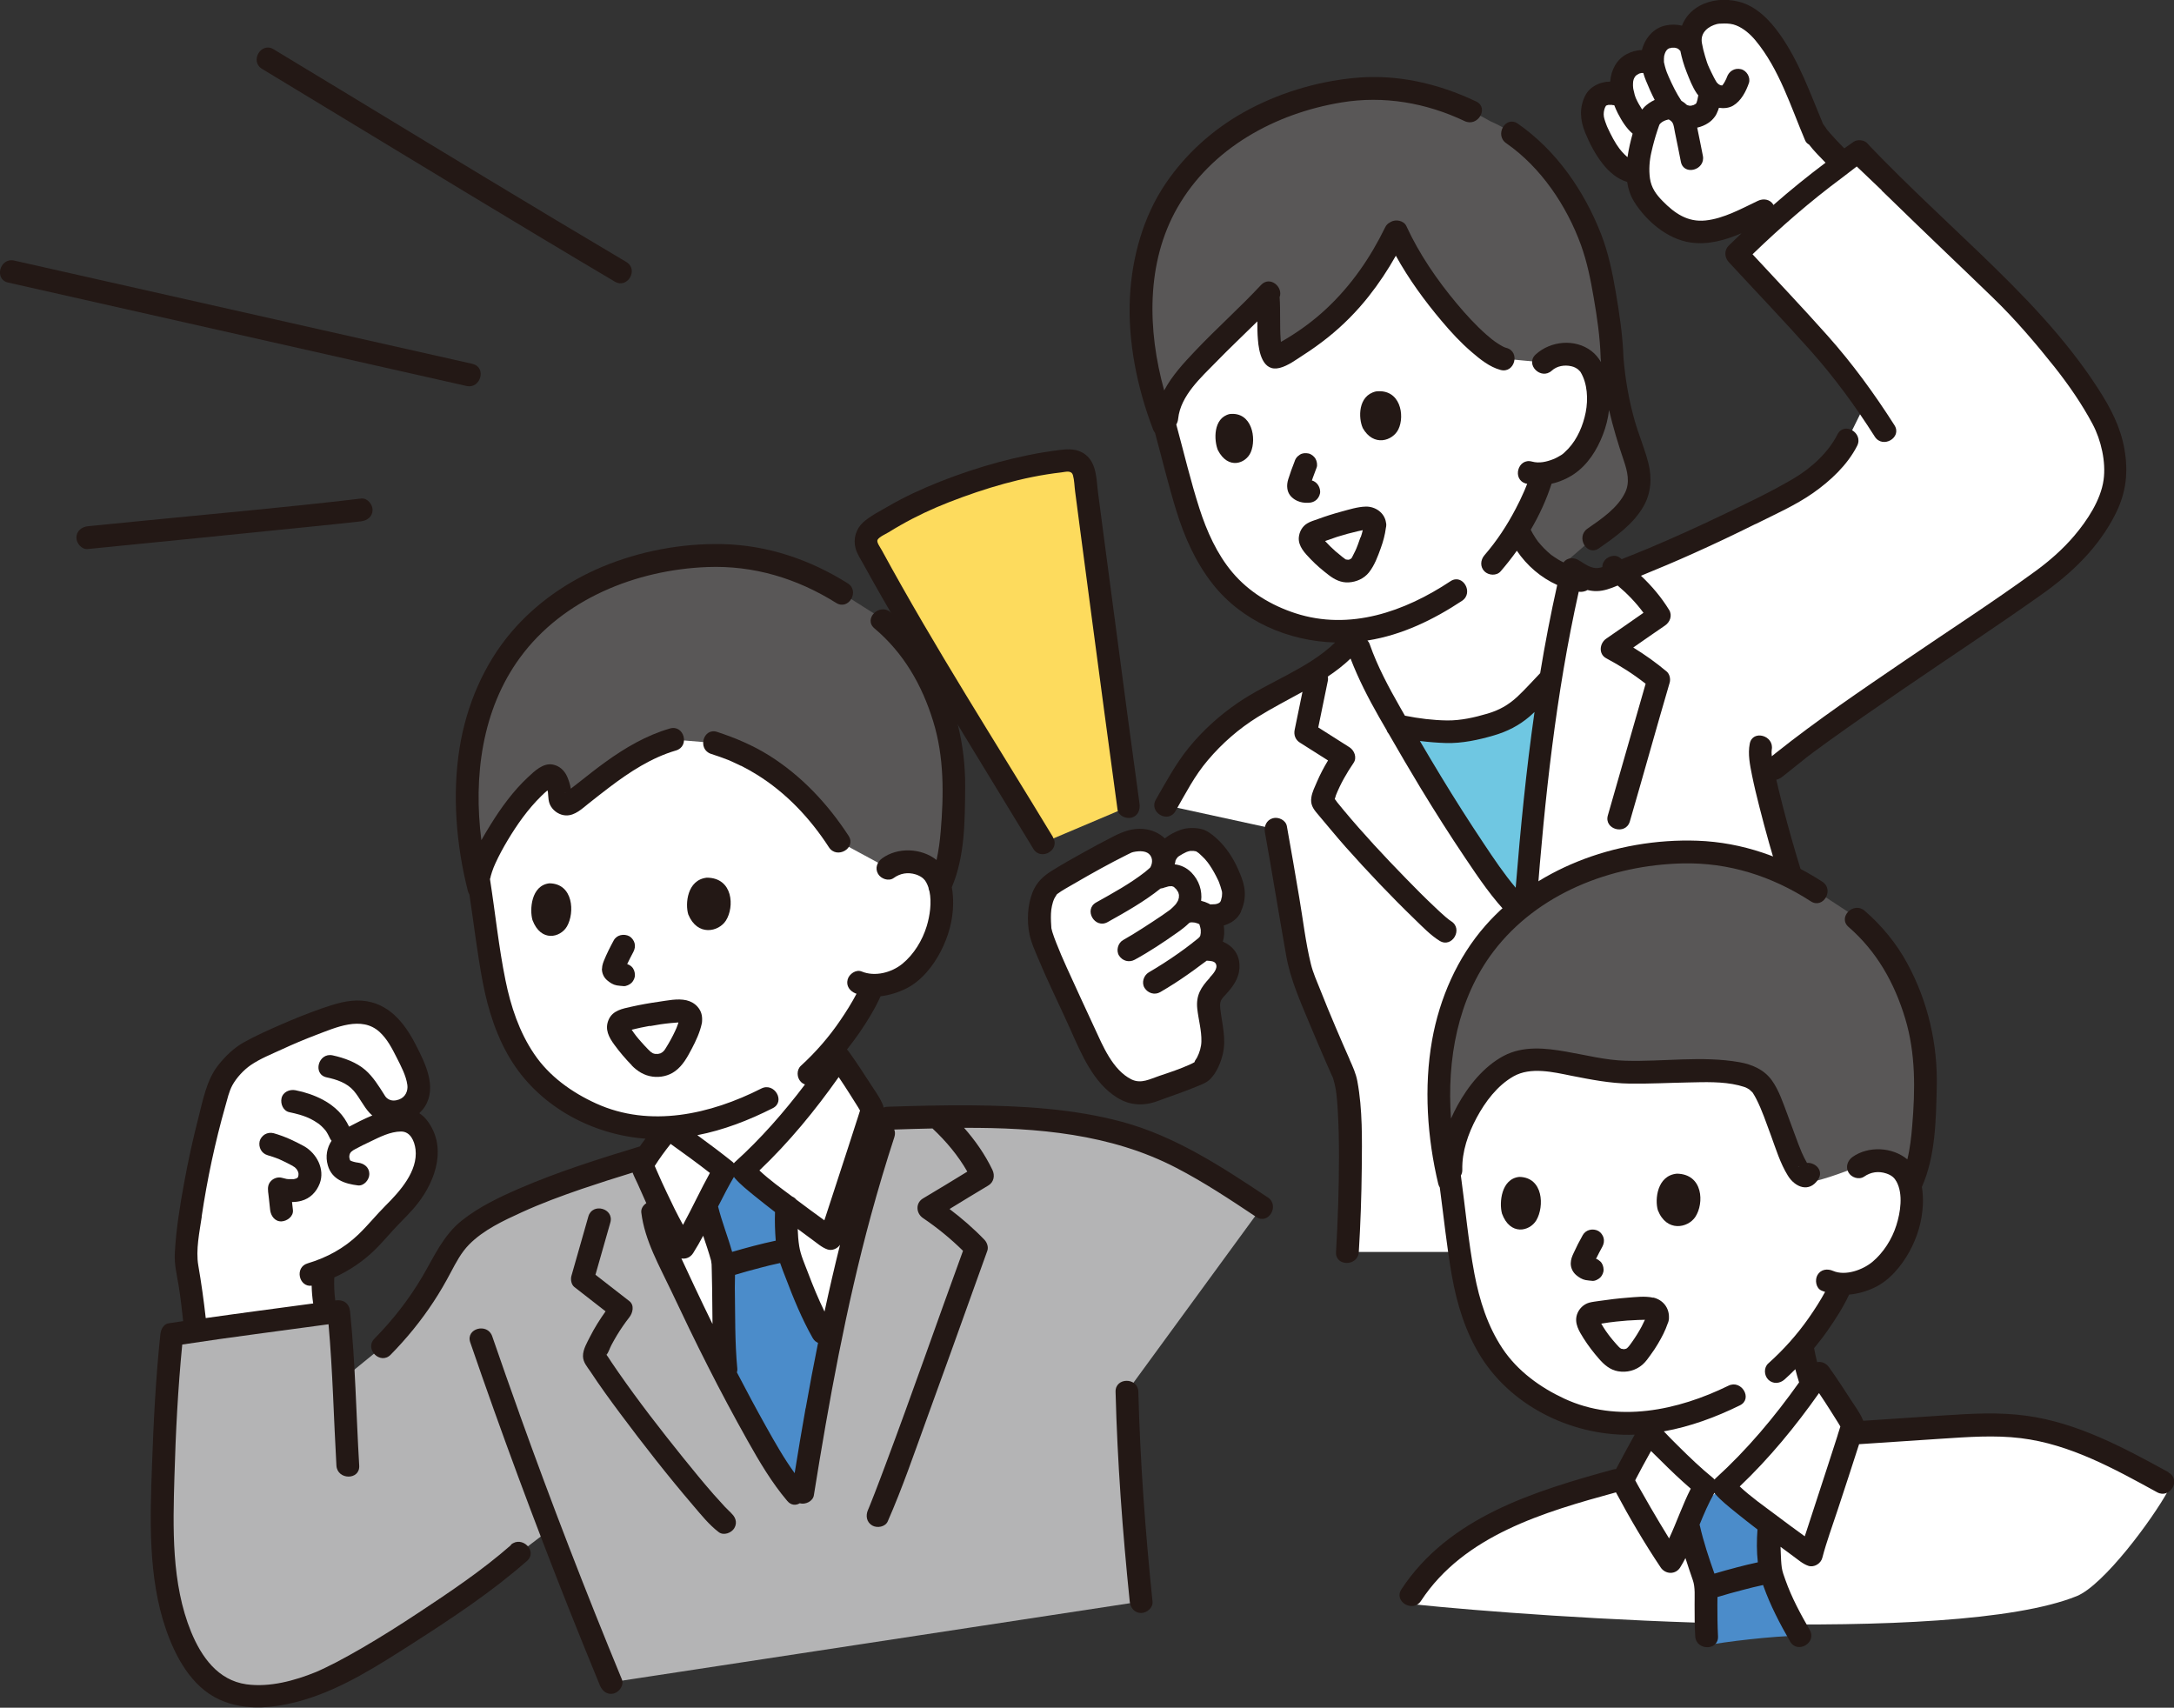
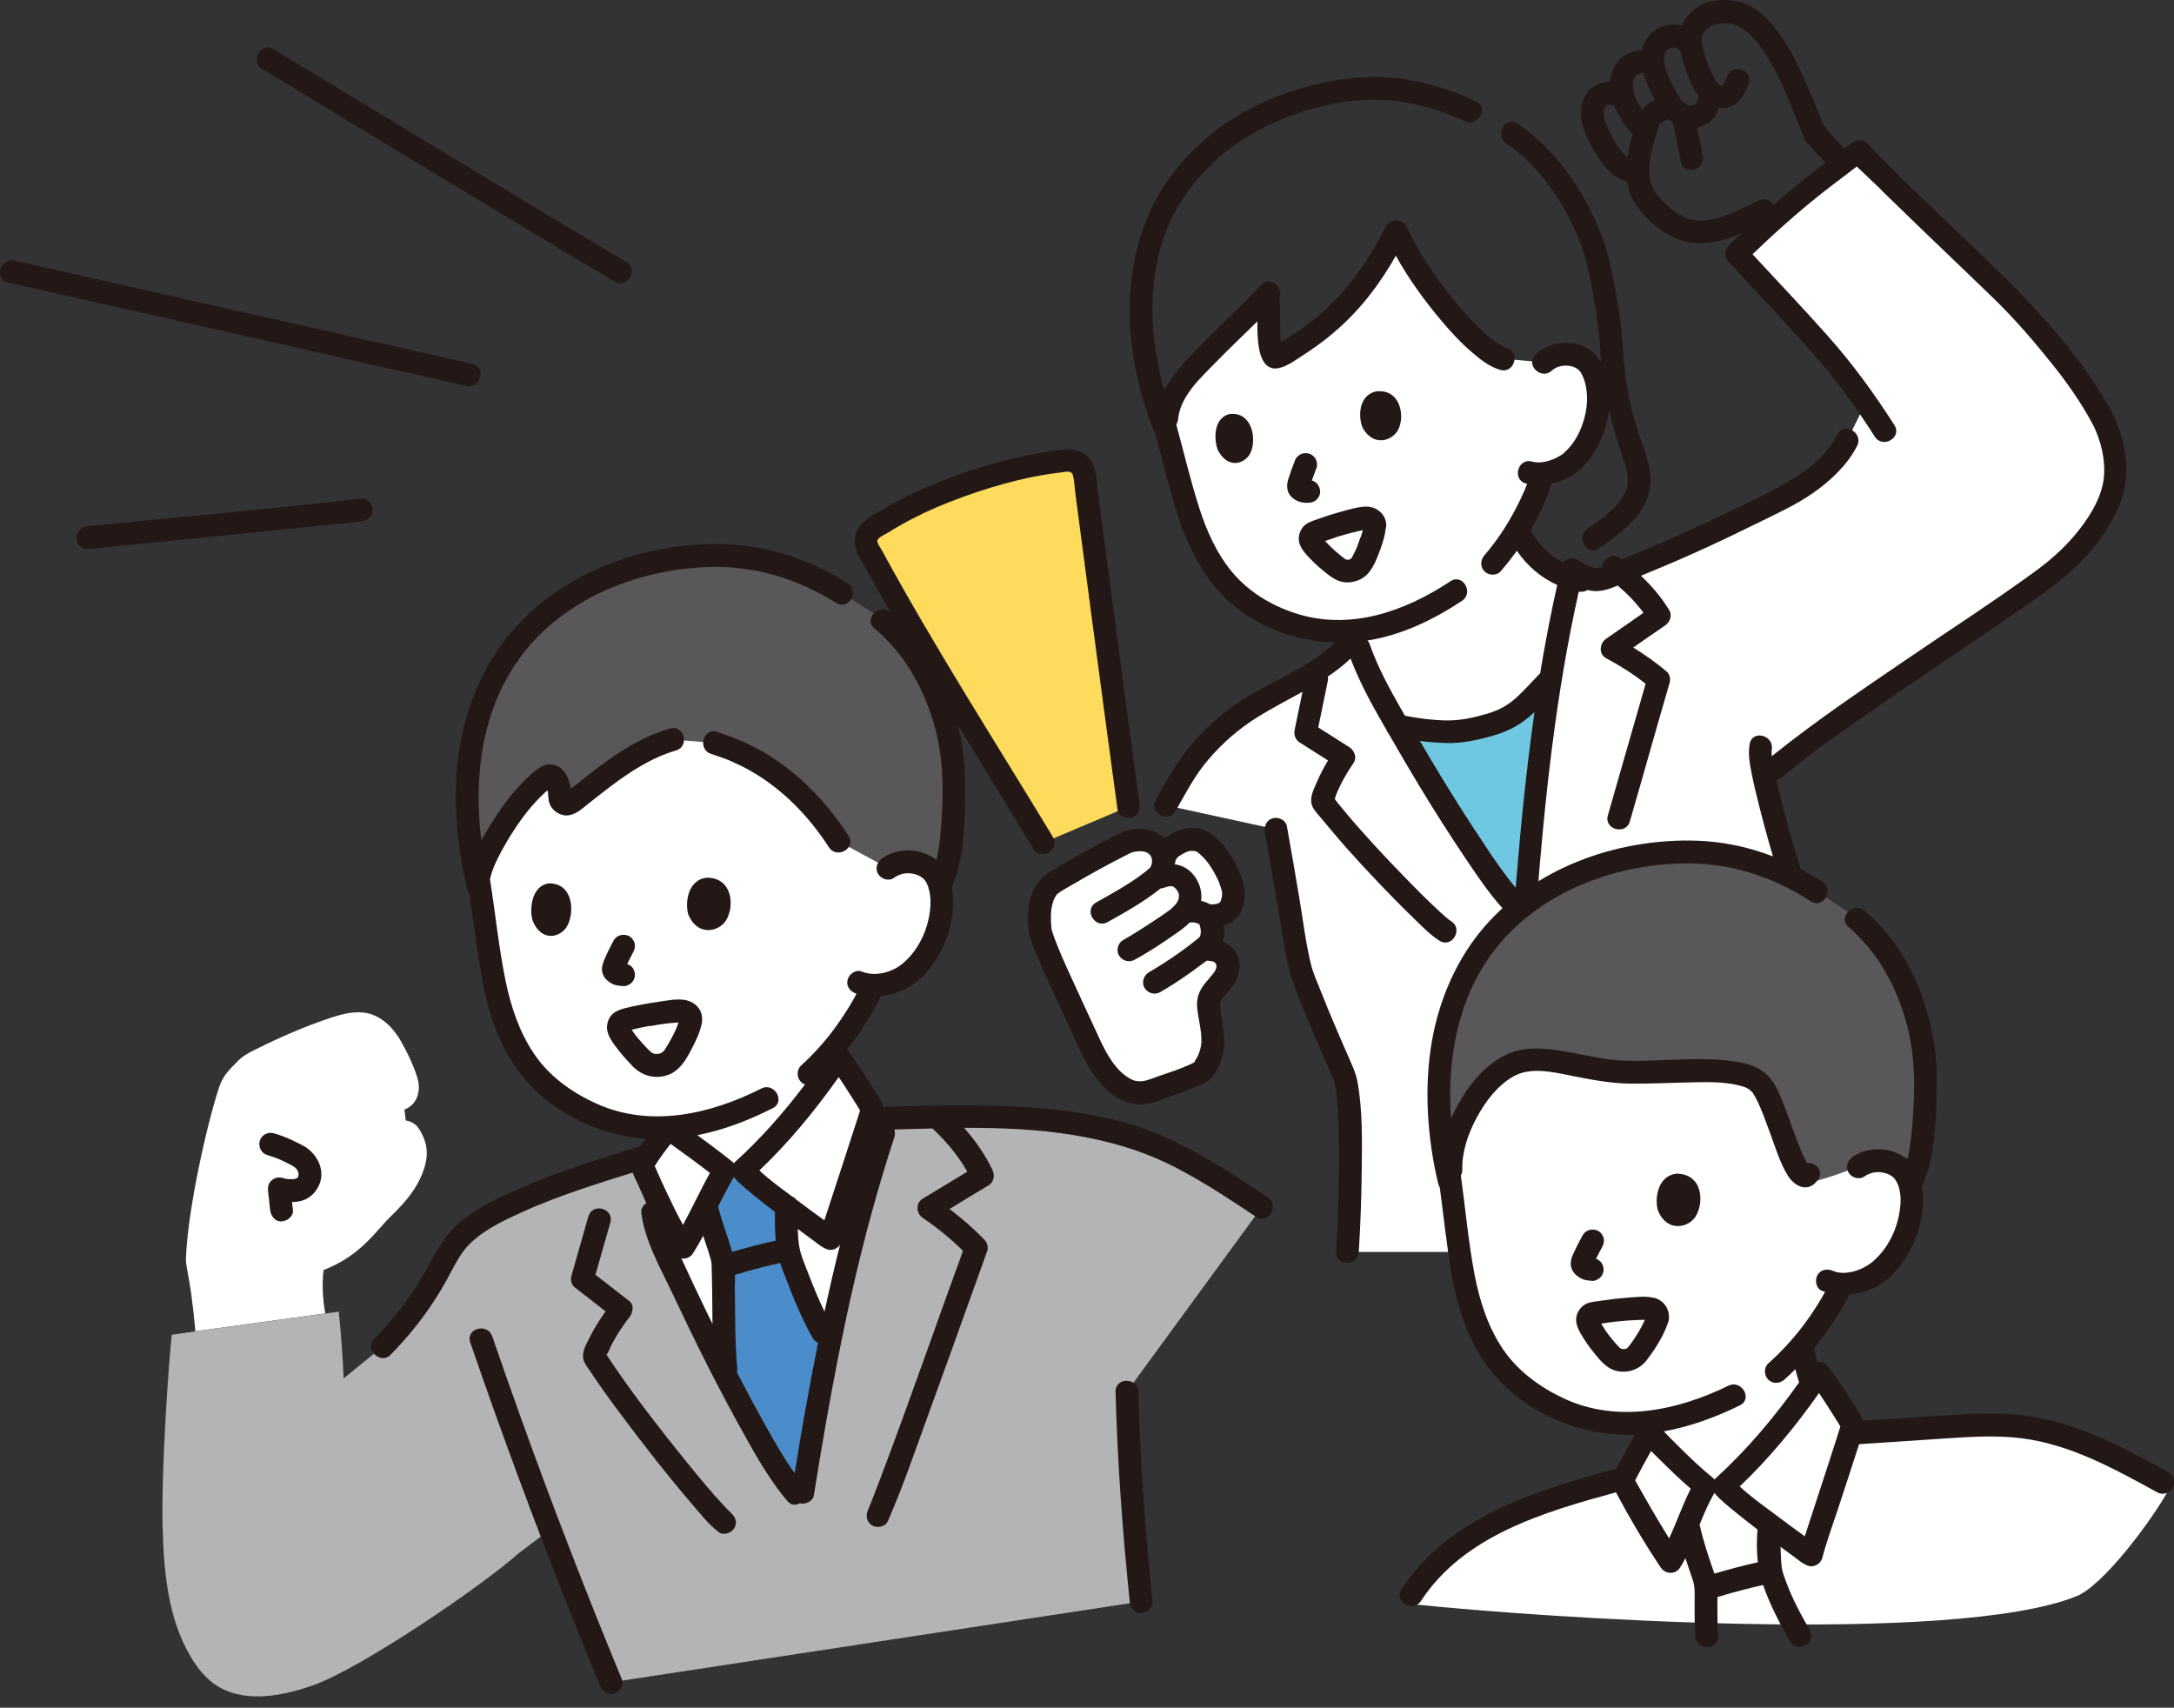
<svg xmlns="http://www.w3.org/2000/svg" id="_レイヤー_2" data-name="レイヤー 2" viewBox="0 0 242.39 190.39">
  <rect x="0" y="0" width="242.39" height="190.39" fill="#333333" stroke="none" />
  <defs>
    <style>
      .cls-1 {
        fill: #fddb5d;
      }

      .cls-2 {
        fill: #6fc7e2;
      }

      .cls-3 {
        fill: #231815;
      }

      .cls-4 {
        fill: #fff;
      }

      .cls-5 {
        fill: #4b8cca;
      }

      .cls-6 {
        fill: #b4b4b5;
      }

      .cls-7 {
        fill: #595757;
      }
    </style>
  </defs>
  <g id="_レイヤー_1-2" data-name="レイヤー 1">
    <g>
      <g>
        <path class="cls-3" d="M69.82,29.2c-10.4-6.16-20.73-12.44-31.06-18.71-2.75-1.67-5.51-3.34-8.26-5-1.4-.85-2.68,1.35-1.28,2.19,10.23,6.18,20.43,12.41,30.68,18.56,2.88,1.73,5.76,3.45,8.65,5.16,1.41.84,2.69-1.36,1.28-2.19h0Z" />
        <path class="cls-3" d="M52.7,40.57c-5.55-1.25-11.1-2.5-16.65-3.75-8.37-1.89-16.74-3.77-25.11-5.66-3.12-.7-6.24-1.41-9.36-2.11-1.59-.36-2.27,2.09-.68,2.45,6.68,1.51,13.36,3.01,20.03,4.52,8.05,1.82,16.1,3.63,24.16,5.45,2.31.52,4.61,1.04,6.92,1.56,1.59.36,2.27-2.09.68-2.45h0Z" />
        <path class="cls-3" d="M40.27,55.58c-8.43,1-16.9,1.74-25.35,2.58-1.71.17-3.42.34-5.13.51-.68.07-1.27.53-1.27,1.27,0,.63.58,1.34,1.27,1.27,8.54-.86,17.08-1.69,25.62-2.57,1.62-.17,3.24-.33,4.86-.52.68-.08,1.27-.53,1.27-1.27,0-.62-.58-1.35-1.27-1.27h0Z" />
      </g>
      <g>
        <g>
          <path class="cls-4" d="M99.01,96.77c.78-.61,1.79-.78,2.63-.69,1.83.2,2.53,1.21,2.83,1.79.87,1.73.59,4.77-.23,6.61-.58,1.3-1.47,3.1-3.46,4.42-.58.38-2.01.94-3.42.94-.14.3-.23.51-.23.51-.4.94-1.38,2.59-1.38,2.59-.68,1.11-1.41,2.17-2.23,3.22,0,.94,0,1.7,0,1.7-3.12,4.6-6.44,8.79-10.66,12.6h-2.04c-2.4-1.94-5.4-4.03-6.25-4.64v-.11c-4.72.28-8.8-1.03-12.74-4-4.18-3.15-6.15-8.31-7.01-14.06-.5-3.32-.96-6.93-1.58-10.53,0,0-5.8-16.14,19.75-18.54,25.55-2.4,26.04,18.2,26.04,18.2Z" />
          <path class="cls-4" d="M44.29,115.41c.07.11.14.22.21.33.77,1.3,1.7,3.16,2.09,4.62.27,1,.14,2.69-1.5,3.35l.15,1.21c.42.05.77.23,1.1.49.34.26.69.96.86,1.35.71,1.6.35,3.17-.41,4.75-.76,1.58-1.97,2.88-3.22,4.1-1.71,1.66-3.3,4.35-7.5,5.99-.17,1.61-.1,3.24.2,4.83-4.04.56-10.67,1.46-14.49,1.99-.03-.33-.04-.53-.04-.53-.29-2.86-.51-4.54-.91-6.55-.05-.32-.11-.78-.1-.94.17-5.35,2.27-14.8,3.67-19.09.45-1.39,1.11-1.99,2.13-3.03.58-.59,1.33-.98,2.08-1.34,2.67-1.32,5.41-2.53,8.24-3.46,1.36-.45,2.81-.83,4.2-.5,1.35.32,2.46,1.29,3.23,2.45Z" />
          <path class="cls-4" d="M87.27,125.98c-1.37,1.55-2.84,3.04-4.43,4.48h-2.04c-2.4-1.94-5.4-4.03-6.25-4.64-1.51,1.77-2.44,3.15-2.95,4.03,0,.11.92,2.28,2.06,4.62l-.87.7c.17,1.62.86,3.14,1.54,4.63,3.46,7.49,6.65,14.07,10.74,21.23,1.06,1.85,2.94,4.88,4.34,6.16,2.2-13.89,4.73-27.47,9.11-40.77,0,0-.99-.26-1.96-.52.42-1.31.7-2.19.69-2.24-.04-.2-2.35-3.84-3.74-5.79-1.94,2.87-3.96,5.57-6.23,8.12Z" />
          <path class="cls-5" d="M80.67,144.13c-.03-1.68-.05-3.09-.09-3.71-.58-1.61-1.44-4.2-1.81-5.88l-.04-.19c.72-1.42,1.43-2.82,2.08-3.9h2.04c.65.77,2.77,2.47,4.87,4.07-.11,1.57,0,3.25.15,4.77.72,2.52,2.55,6.98,3.84,9.22,0,0,.33.4.83,1-1.18,5.83-2.18,11.71-3.12,17.65-1.39-1.28-3.28-4.31-4.34-6.16-1.46-2.56-2.81-5.05-4.1-7.53-.02-.54-.03-.87-.03-.87-.17-1.69-.22-5.51-.27-8.49Z" />
          <path class="cls-6" d="M88.69,166.42c-1.27-1.48-2.73-3.85-3.62-5.4-4.09-7.16-7.28-13.75-10.74-21.23-.69-1.48-1.38-3-1.54-4.63l-.62-6.27c-5.36,1.63-12.07,3.69-17.01,6.33-1.58.85-3.15,1.82-4.28,3.21-.84,1.03-1.42,2.25-2.06,3.42-1.65,3.04-3.73,5.84-6.17,8.29,0,0-2.25,1.83-4.33,3.53-.12-2.45-.28-4.91-.55-7.44-4.73.66-16.53,2.25-18.62,2.58-.38,3.57-1.17,15.06-1.02,21.28.12,5.12.58,10.46,3.26,14.83.65,1.06,1.44,2.05,2.44,2.78,3.11,2.25,7.43,1.47,11.05.2,5.38-1.9,18.69-10.96,22.97-14.74,0,0,1.69-1.29,3.49-2.65,2.18,5.72,4.43,11.4,6.77,17.05l59.11-9.01c-.24-2.33-.53-4.65-.71-6.99-.44-5.64-.72-10.65-.87-16.4l15.04-20.58c-4.22-2.81-8.49-5.65-13.25-7.43-8.08-3.01-19.61-2.77-28.34-2.49-4.65,13.6-7.3,27.49-9.57,41.7" />
          <path class="cls-7" d="M53.3,80.1c-.45,1.49-.77,2.99-.95,4.43-.48,3.79-.21,9.42.96,14.13.06-.48.09-.8.09-.8.27-2.4,4.43-9.23,7.6-11.29.37-.24.9-.01,1.12.63s.26,1.1.25,1.55c-.01.7.7,1.13,1.24.77,2.26-1.54,6.53-5.69,11.42-7.07l4.6.38c1.49.49,8.36,2.4,13.9,10.99l5.48,2.96c.78-.61,1.79-.78,2.63-.69,1.83.2,2.53,1.21,2.83,1.79l.4.79c1.55-3.31,1.45-8.98,1.49-11.43.03-2.35-.31-4.69-1-6.94-1.36-4.47-3.28-8.09-6.96-11.15,0,0-.37-.3-.73-.61-1.9-1.2-3.79-2.4-3.79-2.4-6.1-3.86-11.6-4.59-17.03-4.04-8.61.88-15.38,4.58-19.74,10.3-1.65,2.16-2.94,4.91-3.79,7.71Z" />
        </g>
        <g>
          <path class="cls-3" d="M29.83,128.79c.42.12.83.26,1.24.42.52.23,1.04.49,1.54.76h0c.07.04.18.14.26.17.03.03.07.06.1.1s.06.07.1.1c.05.09.1.17.15.26.01.03.02.07.03.1,0,.03.02.07.03.11,0,.07,0,.13,0,.2-.01.04-.02.08-.03.12,0,0,0-.01.01-.01,0,0,0,0-.01.02,0,.01,0,.03-.01.05-.03.08-.03.08-.02.05,0,0-.02.01-.03.03,0,0,0,.01,0,.01-.04.07-.05.08-.04.05,0-.01.02-.04.03-.06-.03.03-.05.06-.07.07h0s0,0,0,0c0,0,0,0,0,0h0s-.05.03-.07.05c0,0,0,0-.02,0-.06.02-.12.03-.19.05-.03,0-.04.01-.06.02-.04,0-.09,0-.1,0-.17,0-.33,0-.5,0-.07,0-.13-.01-.2-.02,0,0,0,0-.01,0-.16-.05-.33-.07-.49-.12-.43-.13-.92.01-1.24.33-.35.35-.39.77-.33,1.24-.06-.46,0,.08.02.19.02.2.04.41.07.61.04.4.08.81.13,1.21.08.66.53,1.3,1.27,1.27.62-.03,1.35-.56,1.27-1.27-.03-.3-.07-.6-.1-.89.35,0,.7-.04,1.03-.13.99-.26,1.7-1,2.06-1.94.6-1.6-.35-3.36-1.76-4.16,0,0,0,0,0,0-1.08-.59-2.2-1.11-3.38-1.44-.32-.09-.69-.04-.98.13-.26.15-.51.46-.58.76-.15.67.2,1.37.89,1.56ZM33.05,131.39s0,0,0,0c-.03.03-.03.03,0,0ZM33.08,131.36s-.02.01-.02.02c0,0,0,0,0,0,.01-.01.03-.03.04-.04,0,0,0,.01-.01.01ZM32.85,130.12s0,0,.01.01c-.06-.04-.11-.11-.01-.01Z" />
          <path class="cls-3" d="M70.42,118.77c.66.67,1.39,1.13,2.33,1.26.86.12,1.8-.08,2.51-.6.87-.63,1.38-1.58,1.87-2.51.47-.89.91-1.84,1.12-2.83.02-.1.03-.2.03-.29.03-.58-.09-1.08-.5-1.55-.32-.37-.77-.62-1.24-.73-1-.23-2.14.03-3.13.17-1,.14-2,.32-2.99.54-1.02.23-2.12.41-2.57,1.48-.44,1.04.03,1.93.65,2.77.59.81,1.24,1.57,1.94,2.29ZM73.38,117.53c-.08.02-.17,0,0,0,0,0,0,0,0,0ZM73.87,117.33c-.1.1-.05.04,0,0h0ZM72.46,114.4c.86-.16,1.5-.26,2.32-.34.29-.03.57-.05.86-.07-.02.07-.03.14-.06.2-.14.4-.16.44-.31.76-.3.65-.65,1.28-1.03,1.89-.05.08-.1.15-.15.23,0,0-.01.02-.02.03-.04.03-.16.16-.19.19-.05.03-.1.07-.16.1-.04.02-.08.04-.12.06-.01,0-.02,0-.04,0-.06.01-.12.03-.18.05-.1,0-.22-.01-.31,0-.04,0-.08-.02-.11-.02-.06-.02-.13-.04-.19-.06.01,0,.02,0,.03,0-.02,0-.04-.01-.05-.02-.06-.04-.2-.14-.2-.13-.1-.09-.19-.18-.29-.28-.26-.27-.52-.54-.76-.82-.44-.49-.73-.85-1.07-1.37.67-.16,1.35-.31,2.03-.43ZM70.16,114.43c-.05-.08-.03-.05,0,0h0Z" />
          <path class="cls-3" d="M80.93,102.64c.98-1.53.81-4.78-2.12-4.79-2.21.24-2.43,2.93-2.07,4.1,1.02,2.48,3.39,1.94,4.19.69Z" />
          <path class="cls-3" d="M61.25,98.48c-2.03.23-2.22,2.93-1.88,4.1.94,2.49,3.11,1.96,3.84.71.89-1.53.72-4.79-1.96-4.81Z" />
          <path class="cls-3" d="M67.11,108.01c0,.51.22.99.62,1.31.3.25.64.47,1.04.54.25.05.5.05.75.08.3.03.69-.17.9-.37.22-.22.39-.58.37-.9-.01-.33-.12-.67-.37-.9-.15-.14-.32-.23-.49-.29.22-.46.45-.91.69-1.36.16-.3.22-.65.13-.98-.08-.29-.31-.61-.58-.76-.59-.31-1.4-.17-1.74.46-.41.75-.79,1.51-1.11,2.3.04-.1.09-.2.13-.3-.17.38-.32.74-.33,1.17Z" />
-           <path class="cls-3" d="M56.97,172.26c-3.18,2.79-6.75,5.19-10.28,7.52-2.1,1.39-4.22,2.73-6.39,3.99-.94.54-1.88,1.07-2.84,1.57-.7.36-1.7.85-2.23,1.07-2.38.97-5.18,1.73-7.76,1.37-3.17-.45-5.01-3.05-6.16-5.84-2.21-5.4-2.03-11.62-1.86-17.36.14-4.89.39-9.8.87-14.68,5.43-.83,10.88-1.51,16.31-2.26.47,5.24.58,10.51.88,15.76.1,1.62,2.64,1.64,2.54,0-.34-5.73-.43-11.48-1.02-17.19-.09-.9-.73-1.35-1.61-1.23-.01,0-.03,0-.04,0,0,0,0,0,0-.01-.11-.85-.15-1.7-.11-2.55,1.71-.78,3.28-1.83,4.64-3.19.69-.69,1.32-1.43,1.98-2.15.9-.98,1.88-1.87,2.7-2.93,2.05-2.64,3.26-6.36,1-9.27-.25-.32-.54-.57-.84-.77.24-.23.46-.48.64-.77,1.35-2.18,0-4.84-1.03-6.85-1.26-2.47-3.04-4.7-6.01-4.93-1.55-.12-3.1.39-4.54.89-1.51.53-3,1.13-4.46,1.77-1.4.61-2.82,1.24-4.15,1.98-1.13.63-2.08,1.56-2.88,2.57-1.29,1.64-1.7,3.91-2.21,5.89-.61,2.37-1.13,4.76-1.57,7.16-.48,2.61-.91,5.25-1.05,7.9-.07,1.26.24,2.46.44,3.69.21,1.29.35,2.59.49,3.88-.54.08-1.07.16-1.61.24-.59.09-.88.71-.93,1.23-.51,4.83-.76,9.7-.93,14.55-.22,6.03-.45,12.49,1.53,18.27,1.06,3.1,2.85,6.46,5.96,7.89,2.95,1.36,6.34.95,9.37.07,4.39-1.29,8.38-3.88,12.2-6.32,4.39-2.81,8.83-5.75,12.75-9.2,1.23-1.08-.57-2.87-1.8-1.8ZM22.48,135.65c.62-4.16,1.5-8.31,2.65-12.35.22-.77.4-1.61.78-2.31.46-.84,1.26-1.7,2.04-2.24,1.05-.72,2.31-1.22,3.46-1.75,1.25-.58,2.53-1.12,3.82-1.61,2.18-.82,5.07-2.18,7.09-.34.86.79,1.39,1.83,1.91,2.86.47.93,1.05,2.01,1.19,3.06.08.61-.18,1.34-.93,1.61-.39.14-.8.18-1.17-.03-.27-.15-.37-.33-.48-.51-.6-.95-1.25-2-2.1-2.74-1-.87-2.37-1.36-3.65-1.64-1.59-.35-2.27,2.1-.68,2.45,1.12.24,2.27.61,3.04,1.51.66.77,1.07,1.72,1.76,2.46.09.1.2.19.3.28-.94.39-1.84.85-2.59,1.25-.3-.63-.67-1.2-1.17-1.71-.5-.51-1.1-.94-1.73-1.28-.96-.51-2-.86-3.07-1.07-.65-.13-1.4.18-1.56.89-.14.63.19,1.43.89,1.56.38.08.76.17,1.14.28.25.07.49.16.73.25.05.02.11.04.16.07-.02,0-.03-.01-.05-.02,0,0,.01,0,.02,0,.12.05.24.11.36.17.25.13.5.27.73.43.05.04.11.07.16.11,0,0,0,0,.01,0,.1.09.21.17.31.27.1.1.21.2.3.31.03.03.05.06.08.09-.01-.02,0-.01.05.06.02.02.03.04.05.05-.01-.01-.02-.02-.03-.03.09.13.18.26.25.4.03.06.07.12.1.19.04.08.18.4.02.03.08.2.17.37.3.52-.51.78-.71,1.73-.42,2.74.45,1.58,1.88,2.06,3.36,2.24.68.08,1.27-.64,1.27-1.27,0-.75-.59-1.19-1.27-1.27-.28-.03-.66-.13-.84-.23-.01,0-.03-.03-.04-.04-.06-.15-.1-.33-.08-.49.05-.41.33-.57.66-.75.55-.3,1.11-.57,1.68-.84,1.06-.51,2.22-1.11,3.42-1.12,1.05,0,1.5,1.06,1.62,1.99.29,2.43-1.76,4.7-3.34,6.27-1.04,1.04-1.96,2.19-3.02,3.21-1.61,1.55-3.53,2.59-5.67,3.23-1.49.44-.96,2.68.45,2.49.01.66.07,1.32.17,1.98-3.99.54-7.99,1.06-11.98,1.63-.22-1.96-.49-3.91-.83-5.87-.3-1.73.14-3.74.39-5.46Z" />
          <path class="cls-3" d="M57.91,157.6c-1.03-2.87-2.04-5.74-3.03-8.62-.53-1.54-2.98-.88-2.45.68,3.44,10.01,7.12,19.94,11.03,29.78,1.13,2.83,2.27,5.66,3.43,8.47.26.63.84,1.09,1.56.89.6-.17,1.15-.92.89-1.56-4.04-9.79-7.86-19.67-11.43-29.63Z" />
          <path class="cls-3" d="M124.38,155.17c.2,7.83.78,15.6,1.58,23.39.07.68.53,1.27,1.27,1.27.63,0,1.34-.58,1.27-1.27-.8-7.79-1.38-15.56-1.58-23.39-.04-1.63-2.58-1.64-2.54,0Z" />
          <path class="cls-3" d="M82.62,85.37c.59.3,1.17.62,1.73.97,3.29,2.03,5.98,4.89,8.07,8.12.89,1.37,3.09.09,2.19-1.28-2.31-3.55-5.25-6.69-8.85-8.95-1.82-1.14-3.77-1.96-5.8-2.63-1.56-.51-2.23,1.94-.68,2.45.66.21,1.31.44,1.95.69.07.03.1.04.12.05,0,0,.02,0,.06.03.1.04.21.09.31.14.3.13.59.28.89.42Z" />
          <path class="cls-3" d="M141.33,133.48c-5.08-3.38-10.27-6.8-16.23-8.41-5.49-1.48-11.29-1.79-16.95-1.84-3.07-.02-6.14.06-9.21.16-.16,0-.3.04-.43.09,0-.04-.01-.08-.03-.12,0-.01,0-.02,0-.03,0-.01,0-.02,0-.04,0-.01-.01-.03-.02-.04-.03-.09-.06-.17-.1-.24-.33-.77-.88-1.49-1.31-2.17-.79-1.23-1.59-2.45-2.44-3.63-.05-.08-.12-.14-.18-.2.47-.6.93-1.21,1.37-1.84.89-1.3,1.74-2.67,2.38-4.1.99-.11,1.98-.43,2.83-.85,1.69-.83,3.01-2.48,3.86-4.12.87-1.68,1.38-3.46,1.4-5.36,0-.59-.03-1.22-.15-1.82,1.47-3.45,1.46-7.43,1.49-11.11.05-4.79-1.12-9.56-3.48-13.75-1.25-2.21-2.9-4.18-4.84-5.81-1.24-1.05-3.05.74-1.8,1.8,3.26,2.75,5.3,6.3,6.55,10.35,1.24,3.98,1.19,8.21.84,12.33-.09,1.06-.23,2.11-.46,3.15-1.68-1.34-4.32-1.45-6.06-.19-.56.4-.83,1.1-.46,1.74.32.55,1.18.86,1.74.46.74-.54,1.6-.67,2.47-.4.32.1.65.29.81.44.07.07.14.14.2.21.02.03.13.2.15.23.1.18.18.38.25.58.02.16.05.3.11.42.27,1.25.04,2.74-.3,3.87-.48,1.59-1.44,3.17-2.73,4.22-1.18.96-3.03,1.47-4.53.85-.63-.26-1.4.28-1.56.89-.2.73.25,1.3.89,1.56.03.01.07.02.1.03-.54,1.03-1.17,2.03-1.82,2.98-1.25,1.84-2.71,3.52-4.38,5.05-.51.46-.47,1.33,0,1.8.13.13.29.23.45.29-2.35,3.1-4.91,6.03-7.81,8.65-.04.04-.08.09-.12.13-.04-.05-.08-.1-.13-.14-1.29-1.03-2.61-2.02-3.94-2.99,2.93-.57,5.72-1.65,8.41-3.01,1.46-.74.17-2.93-1.28-2.19-5.66,2.87-12.41,4.41-18.43,1.66-2.7-1.23-5.22-3.03-6.89-5.51-1.67-2.46-2.61-5.31-3.2-8.21-.76-3.73-1.14-7.53-1.73-11.29.01-.05.02-.11.03-.16-.04.34.04-.12.06-.19.04-.15.08-.29.13-.43.11-.34.24-.67.39-.99.4-.87.86-1.72,1.35-2.54,1.06-1.77,2.27-3.49,3.75-4.94.22-.22.46-.44.7-.64.02.07.04.14.05.18.06.58.02,1.11.35,1.63.35.56,1,.96,1.67.98,1,.03,1.8-.76,2.53-1.34.77-.6,1.53-1.22,2.31-1.8,2.26-1.71,4.68-3.3,7.42-4.1,1.57-.46.9-2.91-.68-2.45-2.62.76-4.99,2.15-7.19,3.74-1,.72-1.97,1.49-2.93,2.25-.31.24-.62.49-.93.72-.07-.49-.26-1.02-.42-1.38-.31-.67-.85-1.17-1.59-1.31-1.08-.2-2.02.72-2.75,1.4-1.65,1.53-3.02,3.42-4.2,5.33-.34.55-.68,1.11-1.01,1.7-.9-7.06.06-14.55,4.3-20.34,4.79-6.55,12.96-9.8,20.88-10.11,5.18-.2,10,1.26,14.38,4,1.39.87,2.67-1.33,1.28-2.19-4.23-2.66-8.98-4.26-14-4.37-4.54-.09-9.2.79-13.38,2.54-3.86,1.62-7.38,4.06-10.11,7.26-3.08,3.62-5.01,8.19-5.77,12.87-.85,5.25-.39,10.88.92,16.02.04.15.1.27.17.39.49,3.25.87,6.53,1.48,9.75.6,3.15,1.61,6.32,3.36,9.02,3.22,4.97,8.93,8,14.79,8.44-.22.28-.43.57-.63.86-4.56,1.39-9.12,2.82-13.5,4.72-2.21.96-4.42,2.02-6.32,3.52-2.1,1.66-3.1,4.01-4.42,6.26-1.49,2.53-3.29,4.84-5.35,6.93-1.15,1.17.65,2.96,1.8,1.8,1.78-1.81,3.39-3.78,4.78-5.9.7-1.06,1.33-2.15,1.92-3.27.59-1.11,1.17-2.23,2.06-3.13,1.6-1.62,3.81-2.65,5.85-3.58,2.18-1,4.44-1.83,6.71-2.61,1.88-.64,3.77-1.24,5.66-1.82.17.45.41.9.58,1.28.31.71.63,1.42.95,2.13-.35.23-.61.62-.56,1.04.38,3.13,2.04,5.99,3.37,8.81,1.32,2.8,2.66,5.59,4.07,8.36,1.41,2.79,2.89,5.55,4.42,8.28,1.31,2.33,2.68,4.66,4.42,6.71.42.5.96.51,1.38.26,0,0,.02,0,.02,0,.6.17,1.45-.21,1.56-.89,1.68-10.49,3.58-20.96,6.37-31.22.8-2.93,1.67-5.85,2.61-8.73.1-.32.08-.6-.02-.83,1.41-.05,2.83-.09,4.27-.12,1.52,1.43,2.85,3.01,3.88,4.81-1.64,1-3.28,2.01-4.94,2.99-.86.51-.78,1.67,0,2.19,1.6,1.08,3.09,2.3,4.46,3.65-2.92,7.99-5.7,16.02-8.69,23.98-.39,1.03-.77,2.06-1.17,3.08-.16.4-.31.8-.47,1.19-.06.14-.12.28-.17.42-.03.07-.06.14-.09.21-.28.63-.18,1.36.46,1.74.54.32,1.46.18,1.74-.46,1.64-3.73,2.96-7.61,4.35-11.43,1.77-4.84,3.5-9.68,5.24-14.53.5-1.4,1-2.8,1.51-4.2.15-.42-.03-.93-.33-1.24-1.2-1.25-2.51-2.38-3.88-3.42,1.44-.88,2.87-1.76,4.32-2.62.62-.37.76-1.11.46-1.74-.82-1.71-1.91-3.27-3.16-4.69,8.14-.03,16.36.67,23.64,4.45,3.11,1.61,6.03,3.55,8.94,5.49,1.36.91,2.64-1.29,1.28-2.19ZM63.06,88.36c-.09.07-.1-.02,0,0h0ZM74.36,133c-.39-.81-.76-1.63-1.12-2.46-.07-.16-.14-.32-.21-.48,0,0,0,0,0,0,0-.02-.02-.05-.03-.07.54-.85,1.14-1.67,1.77-2.46,1.48,1.06,2.95,2.12,4.38,3.24-1.05,1.9-1.96,3.88-3,5.79-.64-1.16-1.23-2.36-1.79-3.56ZM77.46,143.49c-.5-1.06-1-2.13-1.49-3.19.48.09,1-.1,1.31-.59.4-.63.77-1.28,1.12-1.94.31.93.63,1.85.89,2.8-.03-.12.04.27.05.39,0,.25.02.49.02.74.02.68.03,1.36.04,2.04.02,1.29.02,2.58.04,3.87-.67-1.37-1.33-2.74-1.98-4.12ZM80.07,134.5c.56-1.11,1.13-2.22,1.76-3.29.03.05.07.1.11.15.63.72,1.41,1.33,2.14,1.93.77.63,1.55,1.23,2.33,1.84-.04,1.06,0,2.13.08,3.19-.83.17-1.66.38-2.48.59-.8.21-1.59.43-2.38.66-.48-1.7-1.14-3.34-1.57-5.07ZM89.82,157c-.43,2.41-.83,4.82-1.22,7.24-1.19-1.64-2.2-3.43-3.18-5.18-1.12-2-2.2-4.02-3.26-6.06.04-.12.06-.25.05-.38-.29-3.01-.23-6.06-.28-9.07,0-.45.01-.94.02-1.42.91-.28,1.83-.53,2.75-.77.75-.2,1.51-.39,2.28-.55.19.57.42,1.14.63,1.68.86,2.27,1.8,4.56,3,6.68.16.28.37.45.6.54-.49,2.43-.95,4.86-1.38,7.3ZM91.93,146.23c-.7-1.44-1.31-2.92-1.87-4.41-.35-.92-.8-1.91-.95-2.88-.1-.62-.15-1.27-.17-1.93.54.4,1.07.8,1.61,1.19.53.38,1.09.89,1.72,1.1.51.17,1.09-.09,1.39-.52-.62,2.47-1.19,4.95-1.73,7.45ZM95.58,124.78c-.35,1.09-.7,2.17-1.05,3.25-.82,2.5-1.64,5-2.45,7.51-.06.17-.11.34-.17.51-.04-.03-.08-.06-.12-.09-1-.72-1.99-1.45-2.97-2.19-.01,0-.03-.02-.04-.03-.12-.15-.28-.27-.45-.34-1.23-.92-2.54-1.85-3.66-2.91,3.31-3.15,6.21-6.68,8.84-10.41.42.62.83,1.25,1.23,1.88.31.48.62.97.92,1.46.08.13.16.26.23.39-.1.33-.2.65-.31.98Z" />
          <path class="cls-3" d="M81.44,168.63c.41.31-.02-.03-.11-.13-.17-.16-.33-.33-.49-.49-.43-.46-.85-.93-1.27-1.4-1.17-1.34-2.3-2.72-3.42-4.11-2.49-3.09-4.93-6.24-7.2-9.5-.25-.36-.49-.72-.74-1.08-.12-.17-.23-.35-.34-.52-.07-.1-.13-.19-.2-.29-.33-.44-.02-.08-.04-.06.23-.3.37-.78.55-1.11.19-.37.4-.72.61-1.08.42-.69.88-1.36,1.38-2,.38-.48.59-1.34,0-1.8-1.26-.98-2.52-1.96-3.78-2.94.55-1.94,1.11-3.88,1.66-5.82.45-1.58-2-2.25-2.45-.68-.63,2.21-1.26,4.42-1.89,6.63-.11.39-.02.97.33,1.24,1.16.9,2.32,1.8,3.48,2.71-.64.9-1.23,1.83-1.73,2.82-.33.66-.8,1.42-.79,2.18.01.68.46,1.17.82,1.7,1.05,1.6,2.18,3.15,3.32,4.68,2.61,3.5,5.3,6.94,8.14,10.26.89,1.04,1.77,2.15,2.86,2.98.55.41,1.42.09,1.74-.46.38-.65.09-1.32-.46-1.74Z" />
        </g>
      </g>
      <g>
        <g>
-           <path class="cls-4" d="M185.62,4.22c-.16.06-.3.14-.42.23-.67.5-.98,1.38-.96,2.22,0,0,0,.29.01.58l-.07-.05c-.84-.63-2.17-.32-2.84.49s-.63,1.95-.37,2.98c0,0,.02.06.03.12l-.99-.34c-.36-.12-1.34-.06-1.8.35-.51.45-.84,1.58-.64,2.5.23,1.04,1.19,2.93,1.8,3.78.89,1.23,1.96,2.16,3.15,2.07h.12c.02.75.14,1.51.37,2.19.68,1.38,2.09,2.64,3.36,3.59.84.63,2.23.92,3.1.94,1.03,0,2.26-.28,2.78-.49,1.35-.54,2.84-1.17,4.39-1.91,0,0,.44.45,1.02,1.05,2.5-2.24,5.14-4.4,7.81-6.33-1.59-1.56-2.83-2.89-3.25-3.64,0,0-.05-.08-.12-.21-1.57-3.77-3.24-8.42-5.95-11.35-.33-.36-.91-.69-1.31-.98-.99-.7-2.03-.8-3.25-.73-.93.05-3.59,1.07-3.07,3.75v.03c-.18-.2-.36-.4-.36-.4-.68-.76-1.8-.76-2.55-.45Z" />
          <path class="cls-4" d="M116.52,105.42c-.3-.78-.53-1.46-.56-1.77-.16-1.66-.12-3.74,1.08-4.93.79-.64,6.32-3.73,8.46-4.74.78-.36,2.81-.68,3.75.67.4.58.5,1.16.44,1.67l.11-.39c.06-1.03.82-1.59,2.02-2.13.67-.3,1.71-.27,2.13-.02,1.65,1,2.99,3.28,3.49,5.18.17.64.08,1.45-.23,2.09-.38.78-1.23,1.09-2.62,1.01.78.9.99,3.2-.6,3.74.69.06,2.32-.08,2.78,1.19.19.54.18,1.16-.08,1.67-.3.6-.8,1.14-1.25,1.58-.33.33-.8.85-.72,1.7.03,1.1.59,3.32.49,4.39-.1,1.07-.52,2.24-1.22,3.06-.26.3-2.95,1.31-4.79,1.91-.58.25-1.8.75-2.74.51-3.9-1-5.49-7.01-8.18-12.33-.21-.42-1.14-2.48-1.76-4.07Z" />
          <g>
            <path class="cls-4" d="M135.37,82.16c1.15-1.13,2.41-2.14,3.75-3.02,2.53-1.66,5.36-2.84,7.91-4.48,1.55-1,3.02-2.22,4.13-3.69.2.65.36,1.18.36,1.18.64,1.84,1.75,4.2,2.49,5.52,3.77,6.66,7.21,12.51,11.54,18.82.93,1.36,2.47,3.44,3.75,4.72v38.37c-8.62,0-19.07,0-19.07,0,.27-4.51.79-17.45-.52-20.08-.58-1.17-4.59-10.54-4.83-11.83-1.09-6.09-1.55-9.14-2.64-15.22l-12.25-2.67c.59-1.02,1.32-2.45,1.79-3.2,1.01-1.6,2.22-3.09,3.57-4.41Z" />
-             <path class="cls-7" d="M147.7,58.27c-8.69-5.24-17.88-10.77-17.88-10.77-1.69-4.32-2.6-9.72-2.57-13.4.04-3.92,1.1-8.49,3.09-11.85,3.45-5.82,9.36-10.01,17.3-11.78,5.6-1.25,11.45-1.01,18.53,3.05,5.71,2.4,10.95,9.93,12.32,16.95.34,1.73,1.18,6.25,1.26,9.43.42,5.5,1.76,8.82,2.61,11.36,1.13,3.38.07,5.44-4.73,8.75l-5.75,4.98s-16.39-2.02-24.18-6.71Z" />
            <path class="cls-4" d="M130.14,46.64c.23-2.6,2-4.43,3.55-6.1,2.44-2.65,5.14-4.98,7.73-7.77.24,2.17-.31,7.7,1.13,6.93,5.93-3.07,10.23-7.85,13.15-14,2.57,5.75,9.09,13.54,11.98,14.29l4.46.42c.66-.65,1.58-.93,2.38-.93,1.73-.01,2.5.85,2.83,1.36,1,1.52,1.08,4.39.51,6.19-.4,1.27-1.03,3.05-2.74,4.5-.51.43-1.8,1.11-3.12,1.26-.07.29-.13.5-.13.5-.27.92-1.01,2.57-1.01,2.57-.49,1.05-1.01,2.06-1.62,3.07,1.01,2.59,3.25,4.65,5.9,5.49-.88,3.73-1.6,7.47-2.21,11.23-1.2,1.2-3.05,3.49-4.82,4.41-.81.43-2.24.84-3.21,1.05-1.42.3-2.69.56-4.14.44-1.7-.13-3.36-.29-4.91-.64-.61-1.06-1.22-2.13-1.84-3.22-.75-1.32-1.86-3.69-2.49-5.52,0,0-.24-.86-.52-1.85-3.79.37-7.29-.47-10.84-2.55-4.25-2.48-6.65-7.08-8.09-12.35-.67-2.45-1.33-5.08-2.08-7.73l.14-1.28" />
            <path class="cls-2" d="M165.67,80.91c-.27.07-.53.13-.76.18-1.42.3-2.69.56-4.14.44-1.7-.13-3.36-.29-4.91-.64,3.09,5.37,6.09,10.32,9.7,15.59,1.12,1.63,3.1,4.3,4.49,5.37.66-8.85,1.48-17.57,2.89-26.22-1.2,1.2-3.05,3.49-4.82,4.41-.61.32-1.59.64-2.45.87Z" />
            <path class="cls-4" d="M175.59,63.66c.97.69,2.16,1.16,3.23.81,7.36-2.81,14.54-6.1,21.47-9.85,2.04-1.1,4.66-3.48,5.68-5.56l2.07-4.2c-2.04-2.95-3.88-5.18-6.78-8.32-2.31-2.5-5.31-5.72-7.62-8.22,4.12-4.06,8.89-8.17,13.68-11.41,1.35,1.61,16.01,15.54,16.51,16.09,4.05,4.41,7.72,8.39,10.58,13.64.92,1.69,1.53,4.56,1.43,6.48-.07,1.26-.53,2.48-1.1,3.6-1.75,3.44-3.97,5.68-7.07,7.98-3.1,2.3-21.71,14.62-27.28,18.94l-2.57,2.05s-.45.36-1.15.91c.64,2.95,1.89,7.57,2.99,11.08l-29.54,2.96c.97-12.59,2.29-24.94,5.23-37.19" />
            <path class="cls-1" d="M116.3,93.96c-4.37-7.22-15.45-25.1-19.57-32.89-.39-.73-.13-1.62.56-2.08,3.37-2.22,6.3-3.6,10.29-5,3.36-1.18,7.85-2.34,11.49-2.67.89-.08,1.69.54,1.8,1.42,1.02,7.89,3.7,28.11,4.95,37.19" />
          </g>
        </g>
        <g>
          <path class="cls-3" d="M154.53,58.26c-.15-1.08-1.18-1.81-2.26-1.78-.9.02-1.86.33-2.72.56-.89.24-1.77.52-2.64.84-.39.14-.82.26-1.17.48-.55.33-.88.94-.93,1.57-.07.98.69,1.75,1.32,2.41.63.66,1.32,1.24,2.04,1.79.64.49,1.36.85,2.2.8.86-.05,1.71-.42,2.26-1.11.62-.78.99-1.79,1.32-2.71.27-.74.47-1.49.57-2.26.02-.09.04-.18.04-.28.01-.1,0-.21-.03-.31ZM147.29,59.8s0,0,0,0c0,0,0,0,0,.01-.04-.04-.07-.08,0-.02ZM149.6,62.05s-.1-.08,0,0h0ZM150.2,62.39s.08,0,.07.01c0,0-.04,0-.07-.01ZM151.69,59.89c-.09.28-.19.55-.29.82-.04.11-.09.22-.13.33-.01.03-.03.06-.03.08-.04.09-.08.18-.12.27-.12.25-.25.5-.37.74,0,.02,0,.02-.01.03-.02.03-.05.05-.07.08-.02.02-.04.04-.07.07-.02,0-.04.01-.07.03-.02.01-.04.02-.05.03,0,0,0,0,0,0,0,0-.04.01-.09.03.07,0,.13,0,0,0h-.02s-.06.01-.06.01c0,0,0,0,.01-.01-.04,0-.08,0-.11,0,0,0,0,0,0,0-.02,0-.05-.01-.05-.01-.05-.01-.08-.02-.1-.01-.08-.04-.17-.12-.22-.16-.06-.04-.12-.09-.18-.13,0,0-.02-.01-.02-.02-.25-.2-.5-.4-.74-.61-.41-.36-.79-.74-1.16-1.14.45-.16.9-.32,1.35-.47.76-.24,1.54-.45,2.32-.63.17-.04.34-.08.52-.11,0,0,0,0,.01,0-.06.27-.14.54-.23.8Z" />
          <path class="cls-3" d="M151.93,47.69c-.47-1.05-.56-3.58,1.48-4.05,2.73-.32,3.25,2.7,2.5,4.23-.61,1.26-2.76,2.02-3.99-.18Z" />
          <path class="cls-3" d="M135.79,50.19c-.44-1.06-.56-3.59,1.31-4.03,2.5-.28,3.02,2.74,2.35,4.27-.54,1.25-2.51,1.98-3.66-.24Z" />
          <path class="cls-3" d="M146.28,53.54c.04-.11.08-.21.11-.32.13-.37.27-.74.41-1.1.11-.29.02-.72-.13-.98-.15-.26-.46-.51-.76-.58-.33-.07-.69-.06-.98.13-.09.07-.17.13-.26.2-.16.16-.27.35-.33.56-.26.65-.5,1.32-.71,1.99-.1.33-.15.67-.1,1.01.07.56.38.96.86,1.26.34.21.71.31,1.1.34.14.01.28,0,.43,0,.33,0,.67-.14.9-.37.22-.22.39-.58.37-.9-.03-.57-.39-1.07-.93-1.22Z" />
          <path class="cls-3" d="M138.37,101.58c.39-.85.52-1.78.35-2.7-.12-.69-.41-1.36-.69-2-.55-1.25-1.36-2.48-2.38-3.4-.5-.45-1.09-.93-1.77-1.07-.72-.15-1.53-.14-2.23.1-.62.22-1.25.54-1.78.96-.62-.59-1.44-.96-2.36-1.05-1.23-.12-2.3.29-3.37.83-1.17.59-2.33,1.22-3.47,1.86-1.1.61-2.2,1.23-3.27,1.89-1.04.64-1.81,1.31-2.28,2.49-.56,1.4-.64,3.19-.34,4.66.21,1.02.69,2.02,1.09,2.98,1.08,2.58,2.33,5.08,3.47,7.63,1.22,2.73,2.56,5.98,5.23,7.62,1.42.88,2.96.95,4.51.37,1.41-.53,2.84-.99,4.23-1.57.55-.23,1.19-.44,1.62-.87.73-.73,1.2-1.88,1.42-2.86.38-1.69-.1-3.29-.29-4.97-.1-.88.08-1.04.65-1.66.74-.8,1.4-1.71,1.48-2.83.11-1.53-.7-2.51-1.85-3.01.17-.57.2-1.2.1-1.8.83-.24,1.56-.72,1.95-1.58ZM117.84,99.69c.07-.09.07-.07,0,0h0ZM117.21,103.5c.02.12.02.3,0,0h0ZM134.89,109.01c-.98,1.05-1.56,1.95-1.4,3.45.13,1.2.49,2.43.46,3.64-.01.62-.21,1.26-.49,1.81-.06.11-.22.31-.26.44,0,.03-.02.05-.02.07-.15.1-.33.17-.49.25-1.1.5-2.27.89-3.41,1.27-1.06.35-2.05.94-3.15.39-2.09-1.06-3.18-3.75-4.1-5.74-1.04-2.25-2.09-4.5-3.11-6.76-.41-.9-.8-1.81-1.16-2.73-.15-.4-.31-.79-.43-1.2-.04-.14-.08-.28-.11-.43,0-.02,0-.03,0-.05-.01-.23-.03-.45-.04-.68-.02-.58-.02-1.18.11-1.75.06-.29.15-.58.28-.85.06-.11.13-.22.2-.33.03-.05.06-.09.08-.12.59-.45,1.28-.8,1.92-1.18,1.94-1.13,3.91-2.23,5.92-3.23.45-.22.45-.26.94-.34.45-.07,1.08-.07,1.45.24.43.36.45.95.23,1.41-.08.17-.04.1-.27.31-.12.11-.32.28-.39.33-1.67,1.3-3.59,2.35-5.43,3.38-1.43.8-.15,2.99,1.28,2.19,2.01-1.12,4.06-2.28,5.87-3.72,0,0,.02-.02.03-.02.17-.02.35-.06.52-.14.01,0,.02,0,.03,0,.1-.03.2-.07.3-.09.02,0,.07-.01.12-.02.06,0,.22-.01.26-.01,0,0,.02,0,.03,0,0,0,0,0,0,0,.03.02.09.03.13.04-.01,0-.01,0-.03-.02,0,0,.02.01.03.02,0,0,0,0,0,0,.07.01.11.06.06.04.04.02.07.04.1.06,0,.02.15.15.19.19,0,.01.01.01.02.02,0,0,.01.02.02.03.04.06.08.12.12.19.1.16.05.04.1.21.02.06.03.12.05.19,0,.01,0,.02,0,.02,0,0,0,0,0,0,0,.08-.02.3,0,.25-.02.08-.04.17-.07.25,0,.01,0,.02,0,.03-.02.04-.04.08-.06.13-.05.1-.11.19-.17.28-.01.02-.02.03-.03.04-.02.02-.08.09-.1.12-.15.15-.29.31-.46.45-.04.03-.08.07-.12.1-.28.21-.57.41-.86.61-.74.5-1.49.99-2.24,1.47-.69.44-1.39.88-2.11,1.28-.58.32-.82,1.17-.46,1.74.38.59,1.11.8,1.74.46,1.65-.9,3.24-1.96,4.77-3.04.47-.33.92-.68,1.33-1.08.01,0,.02,0,.04,0,.03,0,.05-.01.08-.02.14-.03.11-.02-.09,0,.04-.07.57,0,.63,0-.04,0-.06,0-.08,0,.03,0,.06,0,.11.02.09.02.18.06.26.08.04.02.07.04.11.06,0,0,0,0,.01,0,0,0,0,0,0,0,0,0,0,0,0,0t0,0s.01,0,.02,0c0,.01.01.02.02.03.02.03.03.04.03.06,0,0,0,0,0,.02.03.09.06.18.08.28,0,.03.03.19.05.25,0,.08,0,.18,0,.2,0,.06,0,.11,0,.17,0-.03-.03.18-.04.23,0,.03-.02.06-.03.1,0,0,0,0,0,0-.03.05-.07.1-.08.12-.08.08-.16.16-.26.23-.11.09-.23.18-.34.27.02-.02-.16.12-.21.17-.52.41-1.06.8-1.6,1.18-1.05.74-2.13,1.43-3.24,2.08-.57.34-.83,1.16-.46,1.74.37.58,1.12.82,1.74.46,1.05-.61,2.07-1.26,3.06-1.96.51-.35,1.01-.72,1.5-1.09.2-.15.42-.31.63-.46.02,0,.05.01.07.01.31.02.78.03.94.34.28.54-.37,1.2-.7,1.56ZM131.37,100.37c-.03.1-.02.05,0,0h0ZM133.71,103.02s0,0-.01-.01c0,0,0,0,0,0-.01-.03-.02-.05.02.02ZM136.23,99.98c-.03.12-.06.24-.09.37-.01.04-.02.07-.03.09-.02.05-.05.09-.08.14-.01,0-.04.03-.09.09.15-.17.07-.09-.03,0-.05.02-.18.09-.24.1-.06.02-.13.03-.2.04,0,0-.01,0-.03,0-.17,0-.34.02-.51.02-.06-.03-.11-.07-.17-.1-.27-.13-.55-.23-.84-.3.14-1.13-.23-2.28-1.08-3.15-.55-.56-1.2-.84-1.87-.92.04-.12.08-.25.09-.39.01-.06.03-.12.05-.18-.05.22-.01.1.04-.02.03-.03.13-.17.16-.21.04-.03.06-.05.07-.06.03-.02.06-.05.1-.07.25-.17.53-.31.8-.44.02,0,.17-.06.2-.07.07-.02.14-.03.21-.05.02,0,.03,0,.05,0,.13,0,.25,0,.38,0-.04,0,.13.03.23.04.05.03.11.07.16.1.05.03.09.06.14.1.01.01.04.03.07.06.21.19.42.39.62.6.11.12.21.24.3.36,0,0,.19.26.21.29.37.54.68,1.11.96,1.7.02.03.03.06.04.08.03.07.05.13.08.2.06.15.11.31.16.46.05.15.08.31.13.45.02.09.02.12.03.12,0,.06.01.12.01.18,0,.05-.03.39-.02.37Z" />
          <path class="cls-3" d="M117.4,93.32c-6.42-10.61-13.15-21.07-19.08-31.97-.18-.34-.63-.91-.47-1.18.21-.34.87-.61,1.21-.82.44-.27.88-.54,1.33-.79,1.75-1,3.57-1.85,5.44-2.58,3.99-1.55,8.22-2.82,12.48-3.31.52-.06,1.15-.28,1.32.32.16.56.16,1.22.24,1.8.18,1.35.35,2.7.53,4.05.43,3.28.86,6.55,1.3,9.83.96,7.2,1.91,14.4,2.9,21.6.09.68.96,1.05,1.56.89.73-.2.98-.88.89-1.56-.91-6.6-1.79-13.21-2.66-19.81-.47-3.52-.93-7.04-1.4-10.56-.19-1.42-.37-2.85-.56-4.27s-.12-3.28-1.4-4.27c-.9-.7-1.9-.65-2.97-.51-1.14.14-2.28.33-3.4.56-2.23.45-4.43,1.05-6.59,1.77s-4.24,1.53-6.28,2.49c-.95.45-1.87.93-2.78,1.46s-2,1.07-2.79,1.79-1.11,1.85-.83,2.87c.17.65.6,1.27.92,1.86.69,1.26,1.4,2.52,2.12,3.77,1.73,3.01,3.51,5.99,5.29,8.97,3.5,5.83,7.06,11.62,10.59,17.43.3.49.6.99.9,1.48.85,1.4,3.04.12,2.19-1.28h0Z" />
          <path class="cls-3" d="M150.48,118.12c-.53-1.19-1.05-2.39-1.56-3.59-.59-1.38-1.16-2.77-1.71-4.16-.38-.95-.82-1.92-1.06-2.92-.59-2.41-.87-4.94-1.29-7.38-.45-2.66-.9-5.31-1.38-7.96-.12-.68-.94-1.06-1.56-.89-.71.2-1.01.89-.89,1.56.82,4.57,1.56,9.16,2.37,13.74.47,2.67,1.57,5.11,2.61,7.61.59,1.4,1.18,2.8,1.79,4.2.2.46.4.91.6,1.36.06.13.12.26.18.39,0,.02.01.03.02.04.03.07.05.14.07.22.35,1.2.4,2.12.48,3.4.11,1.73.14,3.47.14,5.2,0,3.55-.12,7.1-.33,10.64-.1,1.63,2.44,1.63,2.54,0,.19-3.11.3-6.22.33-9.33.03-3.21.1-6.53-.49-9.7-.16-.87-.51-1.63-.87-2.43Z" />
          <path class="cls-3" d="M209.8,21.24c.19.18.38.37.57.55,2.21,2.16,4.44,4.3,6.67,6.44,1.73,1.66,3.46,3.31,5.18,4.98,2.47,2.39,4.74,5.05,6.87,7.73,1.57,1.99,3.04,4.11,4.23,6.35.94,1.77,1.5,4.21,1.22,6.21-.31,2.25-1.82,4.52-3.26,6.22-1.3,1.53-2.82,2.86-4.44,4.03-4.7,3.42-9.61,6.58-14.41,9.86-4.9,3.34-9.82,6.66-14.46,10.36l-.42.34s0-.09-.01-.11c-.02-.2-.03-.41,0-.61.31-1.6-2.14-2.28-2.45-.68-.23,1.17.02,2.36.25,3.52.24,1.18.52,2.34.82,3.51.69,2.72,1.45,5.42,2.29,8.09.49,1.56,2.94.89,2.45-.67-.79-2.54-1.52-5.1-2.18-7.68-.23-.91-.46-1.83-.67-2.75.24-.05.47-.17.67-.33.84-.67,1.67-1.33,2.51-2,0,0,.01-.01.02-.02.06-.05.18-.14.2-.16.23-.18.47-.35.7-.53.53-.39,1.06-.78,1.6-1.17,2.77-2,5.59-3.94,8.41-5.87,5.16-3.54,10.4-6.97,15.51-10.6,3.39-2.4,6.36-5.26,8.23-9.02,1.17-2.35,1.41-4.62.96-7.18-.44-2.49-1.56-4.6-2.92-6.71-3.66-5.68-8.41-10.51-13.25-15.16-4-3.84-8.1-7.62-11.95-11.62-.18-.18-.36-.37-.52-.56-.34-.4-1.1-.49-1.54-.2-.35.24-.7.49-1.05.74-.05-.05-.09-.09-.14-.14-.49-.5-.97-1-1.43-1.53-.1-.12-.2-.24-.3-.35-.03-.03-.05-.07-.08-.1-.1-.18-.24-.34-.35-.51-.02-.03-.04-.06-.07-.09-1.43-3.42-2.68-7-4.85-10.04-1.12-1.57-2.62-3.12-4.57-3.6-1.46-.36-3.04-.25-4.36.48-.96.53-1.6,1.3-1.95,2.2-.57-.14-1.19-.15-1.78-.03-1.24.25-2.13,1.17-2.56,2.34-.05.14-.09.27-.12.41-.59.01-1.18.18-1.7.45-1.15.62-1.74,1.79-1.84,3.05,0,0,0,.02,0,.02-1.12-.01-2.27.55-2.78,1.55-.69,1.35-.57,2.78-.01,4.14.51,1.24,1.13,2.42,1.96,3.48.7.89,1.63,1.7,2.72,2.01.11.76.35,1.5.75,2.16,1.35,2.18,3.7,4.2,6.28,4.59,1.97.3,3.9-.25,5.73-1.03-.49.46-.97.93-1.45,1.4-.5.5-.46,1.29,0,1.8,3.03,3.28,6.12,6.51,9.09,9.84,2.69,3.01,5.04,6.23,7.21,9.64.88,1.38,3.08.1,2.19-1.28-2.24-3.51-4.67-6.85-7.44-9.96-2.74-3.08-5.58-6.07-8.38-9.09,3.14-3.03,6.44-5.91,9.95-8.51l1.67-1.28,2.77,2.64ZM185.54,6.27c.01-.05.03-.12.03-.13.02-.07.04-.14.07-.22,0,0,.08-.16.09-.19.01-.02.07-.1.1-.14.04-.04.09-.09.12-.12,0,0,0,0,0,0,0,0,.06-.03.1-.05-.03,0-.02,0,.07-.04.02,0,.03-.02.03-.02,0,0,0,.01-.01.02,0,0,.01,0,.02,0,.08-.02.16-.04.24-.06.08,0,.18,0,.26,0,.03,0,.05,0,.07,0,.07.01.15.04.2.05.03,0,.06.02.09.04-.01,0-.02-.01-.04-.03.05.04.11.07.17.1.02.02.07.07.12.12.02.02.05.04.08.07.16.8.39,1.58.69,2.34.32.81.66,1.71,1.16,2.43.05.07.1.13.15.19-.02.07-.03.13-.04.2-.03.21-.08.41-.15.61-.02.05-.05.09-.08.13-.08.05-.16.1-.25.14-.09.03-.18.05-.27.07-.07,0-.15,0-.22,0-.08-.02-.17-.04-.25-.07-.18-.18-.4-.34-.63-.48-.55-.82-1-1.75-1.4-2.65-.14-.3-.31-.72-.43-1.19-.03-.13-.06-.26-.09-.38-.01-.05-.02-.08-.02-.09,0-.02,0-.04,0-.09,0-.1,0-.2,0-.3,0-.03.02-.19.02-.24ZM185.02,13.88c-.03.05-.07.1,0,0h0ZM181.46,17.52s-.02-.02-.04-.03c-.1-.09-.2-.18-.3-.28-.2-.2-.4-.42-.57-.65-.46-.6-.93-1.5-1.28-2.26-.03-.07-.07-.15-.1-.22-.01-.03-.07-.18-.08-.21-.08-.2-.15-.41-.21-.62-.1-.33-.1-.68-.01-1.02,0,0,.06-.18.07-.22.03-.06.07-.13.1-.19,0-.01.02-.02.03-.04-.02.03.06-.02.03-.02.08-.02.16-.04.24-.07.01,0,.02,0,.03,0,0,0,0,0,.01,0,.08,0,.2.02.28,0,0,0,.02,0,.02,0,.1.03.2.04.3.04.12.3.25.6.39.88.43.83.94,1.68,1.66,2.29-.23.82-.44,1.71-.57,2.61ZM183.32,11.95c-.08.08-.16.17-.23.26-.13-.2-.25-.4-.37-.61-.11-.19-.21-.39-.3-.59-.01-.04-.04-.11-.06-.14-.04-.1-.07-.2-.1-.3-.06-.21-.11-.42-.15-.63,0-.05-.02-.09-.02-.12,0-.09-.02-.18-.02-.27,0-.15,0-.31.02-.47.01-.05.03-.16.04-.18,0-.02.03-.09.05-.14.03-.05.07-.14.08-.15.01-.03.02-.04.03-.06,0,0,.02-.01.03-.03.05-.06.12-.11.17-.17,0,0,0,0,.02,0,.07-.04.15-.08.22-.13.01,0,.02-.01.04-.02.08-.03.16-.04.23-.06,0,0,.01,0,.02,0,0,0,.01,0,.03,0,.06,0,.12,0,.17,0,.08.29.18.57.29.84.29.72.62,1.46.98,2.16-.44.2-.84.48-1.17.8ZM197.71,22.8c-.38-.59-1.1-.7-1.71-.41-1.81.86-3.81,1.98-5.84,2.19-2,.21-3.45-.8-4.79-2.17-.73-.74-1.26-1.48-1.41-2.53-.13-.96-.06-1.96.16-2.9.18-.81.4-1.61.66-2.4.06-.18.12-.35.18-.53.02-.06.04-.12.07-.18,0,0,0,0,0,0,.17-.22.42-.37.71-.47.08-.03.18-.06.28-.08.03.01.12.03.15.06.1.1.22.15.29.28.18.28.21.74.28,1.06.24,1.1.44,2.21.67,3.32.32,1.6,2.77.92,2.45-.68-.21-1.04-.41-2.09-.63-3.13.44-.1.86-.27,1.22-.51.32-.21.53-.42.76-.73.16-.22.25-.46.35-.7.04-.09.07-.18.09-.27.54.08,1.12.03,1.58-.24.9-.53,1.43-1.57,1.76-2.51.22-.63-.25-1.42-.89-1.56-.71-.16-1.32.22-1.56.89-.02.05-.04.11-.06.16-.06.11-.11.23-.17.34-.04.08-.09.16-.14.23-.02.03-.05.07-.07.1-.03.03-.05.06-.08.09.01,0,.03,0,.04.01,0,0,0,0-.01,0-.01,0-.03,0-.04,0,0,0,0,0,0,0,0,0,0,0-.01,0,0,0,.01,0,.02,0,0,0,0,0,0,0-.13-.04-.14-.02-.08,0,0,0-.01,0-.02,0-.05-.01-.09-.03-.13-.04,0,0,0,0,0,0-.06-.03-.11-.06-.17-.1,0,0-.01,0-.02-.01-.06-.06-.12-.11-.18-.18-.01-.01-.01-.01-.02-.02-.11-.17-.2-.35-.3-.53-.11-.21-.21-.41-.31-.62-.05-.1-.09-.2-.14-.3-.03-.06-.22-.43-.06-.14-.22-.4-.34-.88-.48-1.31-.15-.49-.27-.99-.36-1.5-.2-1.21.79-1.87,1.68-2.1.05-.01.19-.03.25-.04.2-.01.39-.02.59-.02.44,0,.88.04,1.3.21.84.33,1.6,1,2.16,1.68,2.65,3.19,3.94,7.4,5.54,11.16.09.2.24.35.43.45.55.72,1.22,1.38,1.84,2.02-2,1.5-3.95,3.08-5.83,4.73ZM192.13,9.52s0,0,0,0c0,0,0,0,0,0,0,0,0,0,0,0ZM203.65,14.4c-.11-.14-.02-.04.03.04-.01-.01-.02-.03-.03-.04Z" />
          <path class="cls-3" d="M195.75,58.42c2.14-1.07,4.43-2.08,6.39-3.45,1.94-1.36,3.83-3.12,4.92-5.26.74-1.45-1.45-2.74-2.19-1.28-1.03,2.03-2.92,3.75-4.86,4.9-2.55,1.51-5.29,2.8-7.96,4.08-2.69,1.29-5.4,2.52-8.15,3.68-1.02.43-2.06.84-3.09,1.25-.08-.06-.17-.13-.25-.19-.55-.4-1.42-.09-1.74.46-.12.2-.17.41-.17.61-.26.08-.51.13-.77.11-.61-.06-1.16-.42-1.65-.75-.04-.03-.09-.05-.13-.07-.54-.39-1.37-.39-1.77.19-.2-.1-.41-.2-.6-.32-.16-.1-.32-.2-.48-.31-.07-.05-.14-.1-.21-.15-.02-.01-.02-.02-.04-.02-.01,0-.02-.02-.04-.03-.29-.24-.58-.5-.84-.77-.12-.12-.24-.25-.35-.38-.07-.08-.13-.16-.2-.24-.02-.02-.03-.03-.04-.04,0,0,0-.01-.02-.02-.21-.29-.42-.59-.6-.91-.09-.15-.17-.3-.24-.45.96-1.63,1.75-3.35,2.32-5.13.9-.2,1.76-.58,2.49-1.07,1.54-1.04,2.57-2.68,3.23-4.39.35-.89.58-1.82.69-2.76.44,1.89,1,3.75,1.64,5.63.42,1.24.7,2.43.16,3.56-.83,1.74-2.68,2.98-4.21,4.04-1.33.93-.06,3.13,1.28,2.19,1.83-1.27,3.83-2.69,4.96-4.66.86-1.49.97-3.17.56-4.82-.4-1.58-1.05-3.1-1.51-4.68-.66-2.31-1.07-4.66-1.27-7.05-.08-2.48-.45-4.96-.87-7.4-.37-2.16-.81-4.29-1.6-6.35-1.88-4.86-5.01-9.4-9.32-12.39-1.35-.93-2.62,1.27-1.28,2.19,3.86,2.68,6.74,6.97,8.33,11.35.69,1.91,1.08,3.88,1.42,5.87.38,2.18.7,4.38.77,6.59,0,.09,0,.18.02.27,0,.11.02.22.03.33-.28-.47-.62-.9-1.08-1.25-1.83-1.4-4.55-1.13-6.21.39-1.21,1.11.59,2.9,1.8,1.8.58-.53,1.42-.66,2.17-.49.18.04.32.09.47.17.02.01.2.12.23.14.1.08.18.17.27.26.02.02.01.01.02.02.02.02.03.05.05.07.77,1.28.85,3.03.57,4.47-.29,1.46-.92,2.97-1.95,4.07-.15.16-.32.31-.48.47-.07.06-.11.1-.14.12-.05.04-.11.07-.16.11-.28.17-.57.34-.88.46-.76.3-1.58.49-2.38.27-1.58-.44-2.25,2.01-.68,2.45.05.01.09.02.14.03,0,.03-.02.05-.03.08-.08.19-.15.38-.23.57-.03.07-.06.14-.09.21,0,0,0,.01-.01.02-.28.64-.58,1.27-.91,1.89-.97,1.86-2.12,3.61-3.49,5.19-.45.52-.51,1.29,0,1.8.46.46,1.35.52,1.8,0,.63-.73,1.24-1.5,1.81-2.3,1.12,1.66,2.68,3,4.5,3.82-.73,3.26-1.36,6.54-1.9,9.83-.85.88-1.66,1.8-2.56,2.64-1,.92-2.02,1.49-3.31,1.87-1.45.43-3,.78-4.51.76-1.56-.02-3.16-.22-4.7-.53-.17-.3-.34-.59-.51-.89-1.3-2.28-2.54-4.58-3.41-7.06-.06-.18-.15-.32-.26-.44.02,0,.04,0,.06,0,3.8-.61,7.29-2.3,10.48-4.41,1.36-.9.08-3.1-1.28-2.19-5.11,3.39-11.22,5.54-17.29,3.57-2.7-.88-5.18-2.37-7.02-4.55-1.73-2.05-2.86-4.59-3.68-7.13-.99-3.08-1.73-6.23-2.58-9.36.11-.19.19-.42.21-.66.27-2.56,2.54-4.58,4.23-6.31,1.5-1.54,3.07-3.02,4.6-4.53,0,.68,0,1.35.06,2.03.1,1.34.51,3.64,2.42,3.16.93-.23,1.87-.94,2.66-1.45.94-.6,1.84-1.25,2.71-1.94,1.69-1.35,3.23-2.9,4.57-4.6,1.13-1.43,2.13-2.94,3.02-4.52,1.43,2.59,3.2,5.02,5.1,7.27,1.04,1.24,2.15,2.44,3.38,3.49.93.8,1.97,1.64,3.18,1.97,1.58.44,2.25-2.02.68-2.45-.09-.02-.18-.05-.26-.09-.04-.02-.09-.04-.13-.06-.2-.11-.4-.22-.59-.35-.51-.33-.82-.59-1.31-1.02-1.18-1.05-2.26-2.23-3.27-3.44-2.19-2.62-4.18-5.52-5.61-8.63-.29-.62-1.19-.78-1.74-.46-.03.02-.06.04-.09.06-.21.1-.41.28-.54.56-1.65,3.39-3.8,6.5-6.57,9.08-1.36,1.27-2.86,2.38-4.46,3.34-.2.12-.4.22-.59.34,0-.06,0-.14-.02-.26-.12-1.57-.01-3.15-.12-4.73.43-1.14-1.08-2.42-2.07-1.36-2.36,2.53-4.95,4.83-7.33,7.34-1.32,1.39-2.61,2.79-3.47,4.42-1.87-6.73-2.03-14.26,1.48-20.39,3.8-6.64,10.9-10.5,18.29-11.72,4.72-.78,9.43.04,13.73,2.08,1.47.7,2.76-1.49,1.28-2.19-4.26-2.02-8.87-3.08-13.59-2.62-4.29.42-8.55,1.72-12.31,3.82-3.47,1.94-6.48,4.65-8.71,7.94-2.52,3.71-3.76,8.24-3.99,12.69-.25,4.93.82,10.15,2.58,14.73.05.14.13.27.22.39.79,2.91,1.5,5.85,2.39,8.73.89,2.89,2.14,5.69,4.01,8.08,3.26,4.17,8.45,6.41,13.68,6.56-3.03,2.94-7.41,4.37-10.85,6.73-2.04,1.4-3.9,3.07-5.46,4.99-1.47,1.81-2.52,3.79-3.68,5.8-.81,1.42,1.38,2.7,2.19,1.28,1.13-1.97,2.13-3.95,3.62-5.69,1.59-1.88,3.45-3.5,5.54-4.8,1.62-1.01,3.33-1.88,5-2.81-.29,1.41-.58,2.82-.87,4.23-.12.57.08,1.12.58,1.43,1.05.66,2.09,1.33,3.14,1.99-.46.76-.88,1.55-1.23,2.37-.24.56-.54,1.15-.63,1.75-.12.76.18,1.24.65,1.79,1.06,1.25,2.1,2.53,3.19,3.76,2.47,2.77,5.03,5.47,7.7,8.05.86.83,1.74,1.76,2.76,2.39,1.39.86,2.67-1.34,1.28-2.19-.08-.05-.15-.1-.22-.15.04.02-.31-.25-.39-.32-.41-.35-.8-.72-1.19-1.09-1.11-1.04-2.18-2.12-3.24-3.21-2.4-2.46-4.75-4.98-6.95-7.62-.25-.3-.49-.59-.73-.89-.07-.09-.15-.24-.25-.34.06-.13.09-.32.13-.42.51-1.28,1.2-2.48,1.97-3.61.4-.58.09-1.39-.46-1.74-1.16-.74-2.32-1.47-3.48-2.21.35-1.72.71-3.44,1.06-5.16.04-.18.04-.35,0-.51.9-.6,1.76-1.26,2.54-2.01.87,2.26,1.97,4.4,3.17,6.51.28.49.56.98.85,1.47.05.16.13.3.24.42,1.17,2.03,2.35,4.06,3.57,6.07,1.6,2.63,3.24,5.22,4.96,7.77,1.51,2.25,3.06,4.55,4.97,6.48.67.68,1.56.35,1.96-.27.52-.12.98-.51,1.03-1.18.9-11.66,2.14-23.3,4.69-34.72.34.05.7-.02.98-.19.34.08.69.13,1.04.12.78-.01,1.56-.3,2.32-.62,1.07.9,2.05,1.91,2.88,3.04-1.38.96-2.76,1.93-4.15,2.88-.75.51-.89,1.72,0,2.19,1.54.82,3.02,1.76,4.39,2.84-1.42,4.88-2.79,9.78-4.21,14.67-.46,1.57,1.99,2.25,2.45.68,1.5-5.15,2.93-10.32,4.44-15.47.12-.4,0-.96-.33-1.24-1.18-.99-2.43-1.88-3.73-2.68,1.18-.82,2.35-1.64,3.54-2.45.56-.38.84-1.12.46-1.74-.88-1.43-1.94-2.68-3.14-3.81,1.96-.8,3.91-1.62,5.84-2.49,2.32-1.04,4.62-2.13,6.89-3.26ZM143.03,38.88s0,0-.01-.01c0,0,0,0,0,0,0,0,0,0,.01.01ZM168.99,98.97c-1.29-1.53-2.42-3.21-3.53-4.88-1.65-2.47-3.25-4.98-4.79-7.52-.8-1.31-1.58-2.64-2.36-3.96.97.12,1.95.2,2.91.23,1.78.05,3.64-.35,5.34-.85,1.5-.44,2.78-1.09,3.97-2.1.19-.16.37-.34.56-.51-.93,6.5-1.57,13.05-2.1,19.6Z" />
        </g>
      </g>
      <g>
        <g>
          <path class="cls-4" d="M241.1,165.23c-4.91-2.7-9.97-5.44-15.53-6.17-2.93-.38-5.89-.19-8.83,0l-9.5.63-.7-.83c-.04-.2-2.35-3.84-3.74-5.79-3.12,4.6-6.44,8.79-10.66,12.6l-1.77.97c-2.4-1.94-6.42-6.82-6.57-7.04-.8,1.45-2.44,4.42-2.83,5.25-.47.08-.85.15-.85.15-4.31,1.18-8.64,2.38-12.67,4.32-4.02,1.94-7.76,4.7-10.18,8.45,0,0-.13.95.55,1.11,13.5,1.41,59.87,4.67,73.72-.93,3-1.21,8.44-8.55,10.19-11.75.16-.24-.64-.98-.64-.98Z" />
-           <path class="cls-5" d="M188.25,170.22l.05.18c.37,1.68,1.23,4.26,1.81,5.88.11,1.73.01,3.99.13,6.09,0,0,.04.68.04,1.07,1.78-.37,7.51-1.07,10.4-1.07-1.3-2.26-2.56-4.67-3.28-7.2-.15-1.67-.29-3.53-.11-5.22-2.18-1.65-4.44-3.46-5.12-4.25h-2.04c-.71,1.19-1.33,2.71-1.95,4.21l.08.33Z" />
          <path class="cls-4" d="M207.18,130.07c.79-.6,1.8-.76,2.64-.65,1.82.23,2.52,1.25,2.8,1.83.84,1.75.52,4.78-.33,6.61-.6,1.29-1.51,3.08-3.53,4.36-.63.4-2.25,1-3.76.87,1.05-.8-1.33,3.09-1.33,3.09-.84,1.31-1.73,2.56-2.77,3.78.23,1.44.58,2.86.97,4.04,0,0,.04.13.1.31-3.22,4.62-6.72,8.81-11.23,12.62-2.34-1.7-6.76-7.07-6.92-7.31v-1.1c-5.38.59-9.9-.73-14.21-4.08-4.13-3.21-6.03-8.4-6.8-14.16-.45-3.32-.86-6.94-1.42-10.55,0,0-3.77-18.49,18.49-18.49,29.24,0,27.31,18.83,27.31,18.83Z" />
          <path class="cls-7" d="M207.18,130.07c.79-.6,1.8-.76,2.64-.65,1.82.23,2.52,1.25,2.8,1.83,0,0,.17.34.38.79,1.6-3.29,1.59-8.95,1.66-11.41.07-2.34-.24-4.69-.89-6.95-1.3-4.49-3.16-8.14-6.79-11.26,0,0-.36-.3-.71-.61-.68-.44-1.35-.89-1.94-1.27l-1.83-1.2c-6.04-3.95-11.53-4.76-16.97-4.29-8.62.75-15.44,4.35-19.9,10-2.57,3.27-4.33,7.94-4.92,12.06-.59,4.13-.31,10.47,1.07,15.42l.04.15c-.04-1.17-.09-2.33-.09-2.33-.16-4.13,3.21-10.34,7.19-11.91,2.8-1.04,7.3.54,10.38.9,5.1.6,14.54-1.05,16.75,1.31,1.74,1.26,4.13,12.37,5.52,10.15,0,0,0,.62,0,.99,1.46-.05,5.61-1.74,5.61-1.74Z" />
        </g>
        <g>
          <path class="cls-3" d="M184.33,144.68c-.92-.21-1.97-.07-2.91,0-1.02.08-2.03.2-3.04.35-.39.06-.81.1-1.19.2-.64.18-1.15.69-1.36,1.31-.33.99.24,1.89.75,2.7.5.79,1.08,1.54,1.69,2.24.58.67,1.23,1.24,2.13,1.4.99.17,1.96-.08,2.73-.74.37-.32.66-.75.94-1.14.28-.38.54-.77.78-1.18.43-.72.83-1.49,1.1-2.29.04-.08.07-.17.09-.26.04-.13.04-.26.04-.39.03-1.06-.65-1.96-1.75-2.22ZM177.92,147.67c-.05.01-.09.01,0,0h0ZM178.25,147.05c0-.05,0-.04,0,0,0,0,0,0,0,0ZM183.03,147.9c-.31.58-.66,1.14-1.04,1.68-.08.12-.17.24-.26.36-.02.02-.02.03-.03.04-.04.06-.09.11-.14.17-.03.04-.08.07-.11.11,0,0,0,0,0,.01-.04.02-.07.04-.1.07-.01,0-.02.01-.03.02-.07.01-.13.03-.2.05,0,0-.08,0-.16,0,.02-.01-.12-.04-.2-.04-.03-.03-.08-.05-.13-.08,0,0-.13-.11-.18-.17-.1-.11-.2-.21-.29-.32-.23-.26-.45-.52-.66-.79-.03-.04-.16-.22-.19-.25-.09-.13-.19-.26-.28-.39-.18-.26-.34-.53-.5-.8.61-.1,1.09-.17,1.66-.23.81-.09,1.63-.15,2.45-.18.25,0,.5-.02.76-.02-.12.25-.24.51-.37.76Z" />
          <path class="cls-3" d="M184.84,134.91c-.35-1.17-.09-3.86,2.13-4.06,2.93.05,3.05,3.3,2.05,4.82-.82,1.24-3.2,1.74-4.18-.75Z" />
-           <path class="cls-3" d="M167.46,135.28c-.32-1.18-.09-3.87,1.94-4.07,2.68.05,2.8,3.31,1.89,4.84-.75,1.25-2.92,1.74-3.83-.76Z" />
          <path class="cls-3" d="M178.16,140.43c-.07-.04-.14-.06-.21-.09.23-.46.46-.91.71-1.36.16-.29.22-.66.13-.98-.08-.29-.31-.61-.58-.76-.6-.32-1.39-.16-1.74.46-.37.65-.71,1.32-1.02,2-.18.38-.31.71-.32,1.14-.01.51.23,1,.61,1.32.3.25.64.47,1.03.55.25.05.5.06.75.09.3.04.69-.17.9-.37.22-.22.39-.58.37-.9-.01-.33-.12-.67-.37-.9-.09-.07-.17-.13-.26-.2Z" />
          <path class="cls-3" d="M241.77,164.13c-4.98-2.73-10.13-5.51-15.83-6.29-3.05-.42-6.11-.24-9.17-.04-3.01.2-6.02.4-9.02.6-.02-.05-.05-.1-.07-.15-.32-.77-.88-1.49-1.31-2.17-.79-1.23-1.59-2.45-2.44-3.64-.34-.48-.85-.67-1.33-.58-.13-.51-.24-1.03-.34-1.55,0,0,0,0,0,0,.52-.64,1.03-1.28,1.5-1.96.89-1.27,1.75-2.61,2.41-4.02.95-.08,1.9-.35,2.78-.76,1.69-.78,3.03-2.39,3.92-3.99.9-1.64,1.43-3.38,1.52-5.25.03-.65,0-1.34-.11-2,1.52-3.43,1.57-7.43,1.66-11.12.12-4.79-.99-9.57-3.28-13.79-1.21-2.23-2.84-4.22-4.76-5.88-1.23-1.07-3.03.72-1.8,1.8,3.16,2.74,5.12,6.24,6.32,10.21,1.18,3.91,1.12,7.97.78,12-.1,1.22-.24,2.49-.54,3.71-1.66-1.39-4.34-1.52-6.1-.28-.56.39-.82,1.11-.46,1.74.32.56,1.17.85,1.74.46.75-.52,1.61-.64,2.48-.35.62.21.91.5,1.14.92.75,1.4.43,3.43-.03,4.87-.48,1.53-1.43,3.03-2.66,4.06-1.06.88-2.99,1.61-4.39,1.01-.63-.27-1.36-.19-1.74.46-.31.54-.18,1.47.46,1.74.13.06.26.09.39.14-.55,1.01-1.18,1.99-1.84,2.93-1.28,1.83-2.8,3.53-4.5,5.05-.51.46-.47,1.33,0,1.8.51.51,1.28.46,1.8,0,.42-.37.82-.76,1.22-1.16.12.49.27.98.42,1.47-2.75,3.87-5.79,7.5-9.31,10.7-.04.04-.08.09-.12.13-.04-.05-.08-.1-.13-.14-1.38-1.12-2.67-2.36-3.93-3.61-.54-.53-1.07-1.07-1.59-1.62,0,0,0,0,0,0,2.95-.53,5.77-1.57,8.48-2.9,1.47-.72.18-2.91-1.28-2.19-5.64,2.76-12.36,4.2-18.3,1.44-2.69-1.25-5.21-3.08-6.87-5.56-1.68-2.51-2.59-5.41-3.15-8.36-.68-3.62-1.01-7.3-1.51-10.95.1-.18.17-.39.16-.65-.05-2.02.65-4.02,1.59-5.78.97-1.81,2.31-3.6,4.12-4.63,1.91-1.08,4.41-.48,6.44-.07,2.18.43,4.31.85,6.53.88,2.18.03,4.36-.09,6.53-.13,1.84-.04,3.79-.12,5.6.32.19.05.37.1.56.16.17.05.24.09.25.09.13.06.25.13.37.21.01,0,.02,0,.03.02.06.05.11.1.16.15.06.05.11.11.17.16.01.01.02.01.02.02,0,.02.02.03.03.05.14.22.27.44.39.68.63,1.24,1.08,2.59,1.6,3.99.56,1.52,1.05,3.16,1.91,4.54.8,1.3,2.37,1.94,3.37.43.66-.99-.31-1.92-1.24-1.85-.21-.37-.41-.76-.58-1.15-.2-.46-.53-1.33-.76-1.97-.29-.78-.57-1.55-.86-2.33-.48-1.27-.93-2.66-1.73-3.77-.86-1.19-2.2-1.76-3.61-2.01-4.17-.73-8.48-.04-12.68-.16-2.25-.06-4.4-.63-6.61-1.01-2.33-.41-4.82-.68-6.99.47-2.23,1.19-3.95,3.35-5.15,5.53-.26.47-.5.96-.72,1.46-.47-6.57.74-13.38,4.74-18.64,4.93-6.48,13.1-9.62,21.06-9.81,5.18-.12,9.98,1.42,14.32,4.23,1.38.89,2.65-1.31,1.28-2.19-4.2-2.72-8.92-4.39-13.93-4.57-4.52-.16-9.23.64-13.42,2.35-3.89,1.58-7.43,3.95-10.21,7.11-3.14,3.57-5.12,8.12-5.95,12.78-.93,5.24-.54,10.88.69,16.03.04.15.1.28.17.39.44,3.27.77,6.55,1.34,9.8.56,3.2,1.55,6.42,3.31,9.18,3.61,5.65,10.46,8.83,17.08,8.58-.64,1.16-1.27,2.31-1.89,3.48-.06.11-.12.23-.19.35-.1,0-.21.02-.32.05-8.8,2.42-18.32,5.31-23.61,13.36-.9,1.37,1.3,2.65,2.19,1.28,4.81-7.32,13.74-9.9,21.73-12.09,1.52,2.85,3.18,5.67,4.98,8.36.53.8,1.67.84,2.19,0,.21-.34.4-.68.58-1.03.26.82.54,1.64.82,2.45.29.82.19,1.84.2,2.76,0,1.17,0,2.34.07,3.5.09,1.63,2.63,1.64,2.54,0-.06-1.17-.07-2.34-.07-3.5,0-.28,0-.57.01-.87.92-.28,1.85-.54,2.78-.78.77-.2,1.54-.4,2.31-.56.01.04.02.08.04.13.77,2.16,1.83,4.19,2.97,6.17.81,1.42,3.01.14,2.19-1.28-1.03-1.79-2.02-3.62-2.71-5.57-.16-.45-.34-.91-.41-1.39-.07-.52-.09-1.06-.11-1.59-.01-.24-.02-.49-.03-.73.46.34.92.69,1.38,1.02.53.38,1.09.89,1.72,1.1.64.22,1.4-.25,1.56-.89.47-1.81,1.14-3.59,1.72-5.37.8-2.43,1.6-4.86,2.38-7.3,0,0,0,0,.01,0,3.06-.2,6.12-.4,9.18-.61,2.94-.19,5.91-.42,8.85-.06,5.48.67,10.43,3.42,15.19,6.03,1.43.79,2.72-1.41,1.28-2.19ZM201.65,129.97s0-.01-.01-.02c0,0-.01-.02-.02-.03,0-.08.05.05.03.05ZM200.62,130.02s-.07.07-.1.12c.02-.03.04-.06.05-.06-.07.04-.18.07.05-.06ZM186.1,171.52c-.71-1.15-1.41-2.32-2.09-3.49-.46-.79-.91-1.58-1.36-2.38-.11-.2-.22-.4-.33-.61.02-.05.05-.1.07-.15.25-.49.51-.97.77-1.45.3-.56.61-1.12.92-1.67.36.36.73.71,1.08,1.06,1.08,1.08,2.19,2.14,3.35,3.14-.91,1.79-1.56,3.72-2.41,5.54ZM193.55,174.77c-.8.21-1.61.43-2.4.67-.62-1.76-1.22-3.55-1.63-5.37,0-.03-.02-.05-.03-.08.49-1.21,1.01-2.42,1.66-3.56.03.05.07.1.11.15.63.72,1.41,1.33,2.14,1.93.84.68,1.69,1.35,2.55,2.01-.09,1.2-.1,2.44.04,3.66-.82.17-1.64.38-2.45.59ZM204.89,160.01c-.35,1.09-.7,2.17-1.05,3.25-.82,2.5-1.64,5-2.45,7.51-.05.17-.11.34-.17.51-.04-.03-.08-.06-.12-.09-1-.72-1.99-1.45-2.97-2.19-.03-.03-.07-.05-.1-.08-.02-.01-.04-.03-.06-.04-1.33-1-2.77-2-4-3.16,3.31-3.15,6.21-6.68,8.84-10.41.42.62.83,1.25,1.23,1.88.31.48.62.97.92,1.46.08.13.16.26.23.39-.1.33-.2.65-.31.98Z" />
        </g>
      </g>
    </g>
  </g>
</svg>